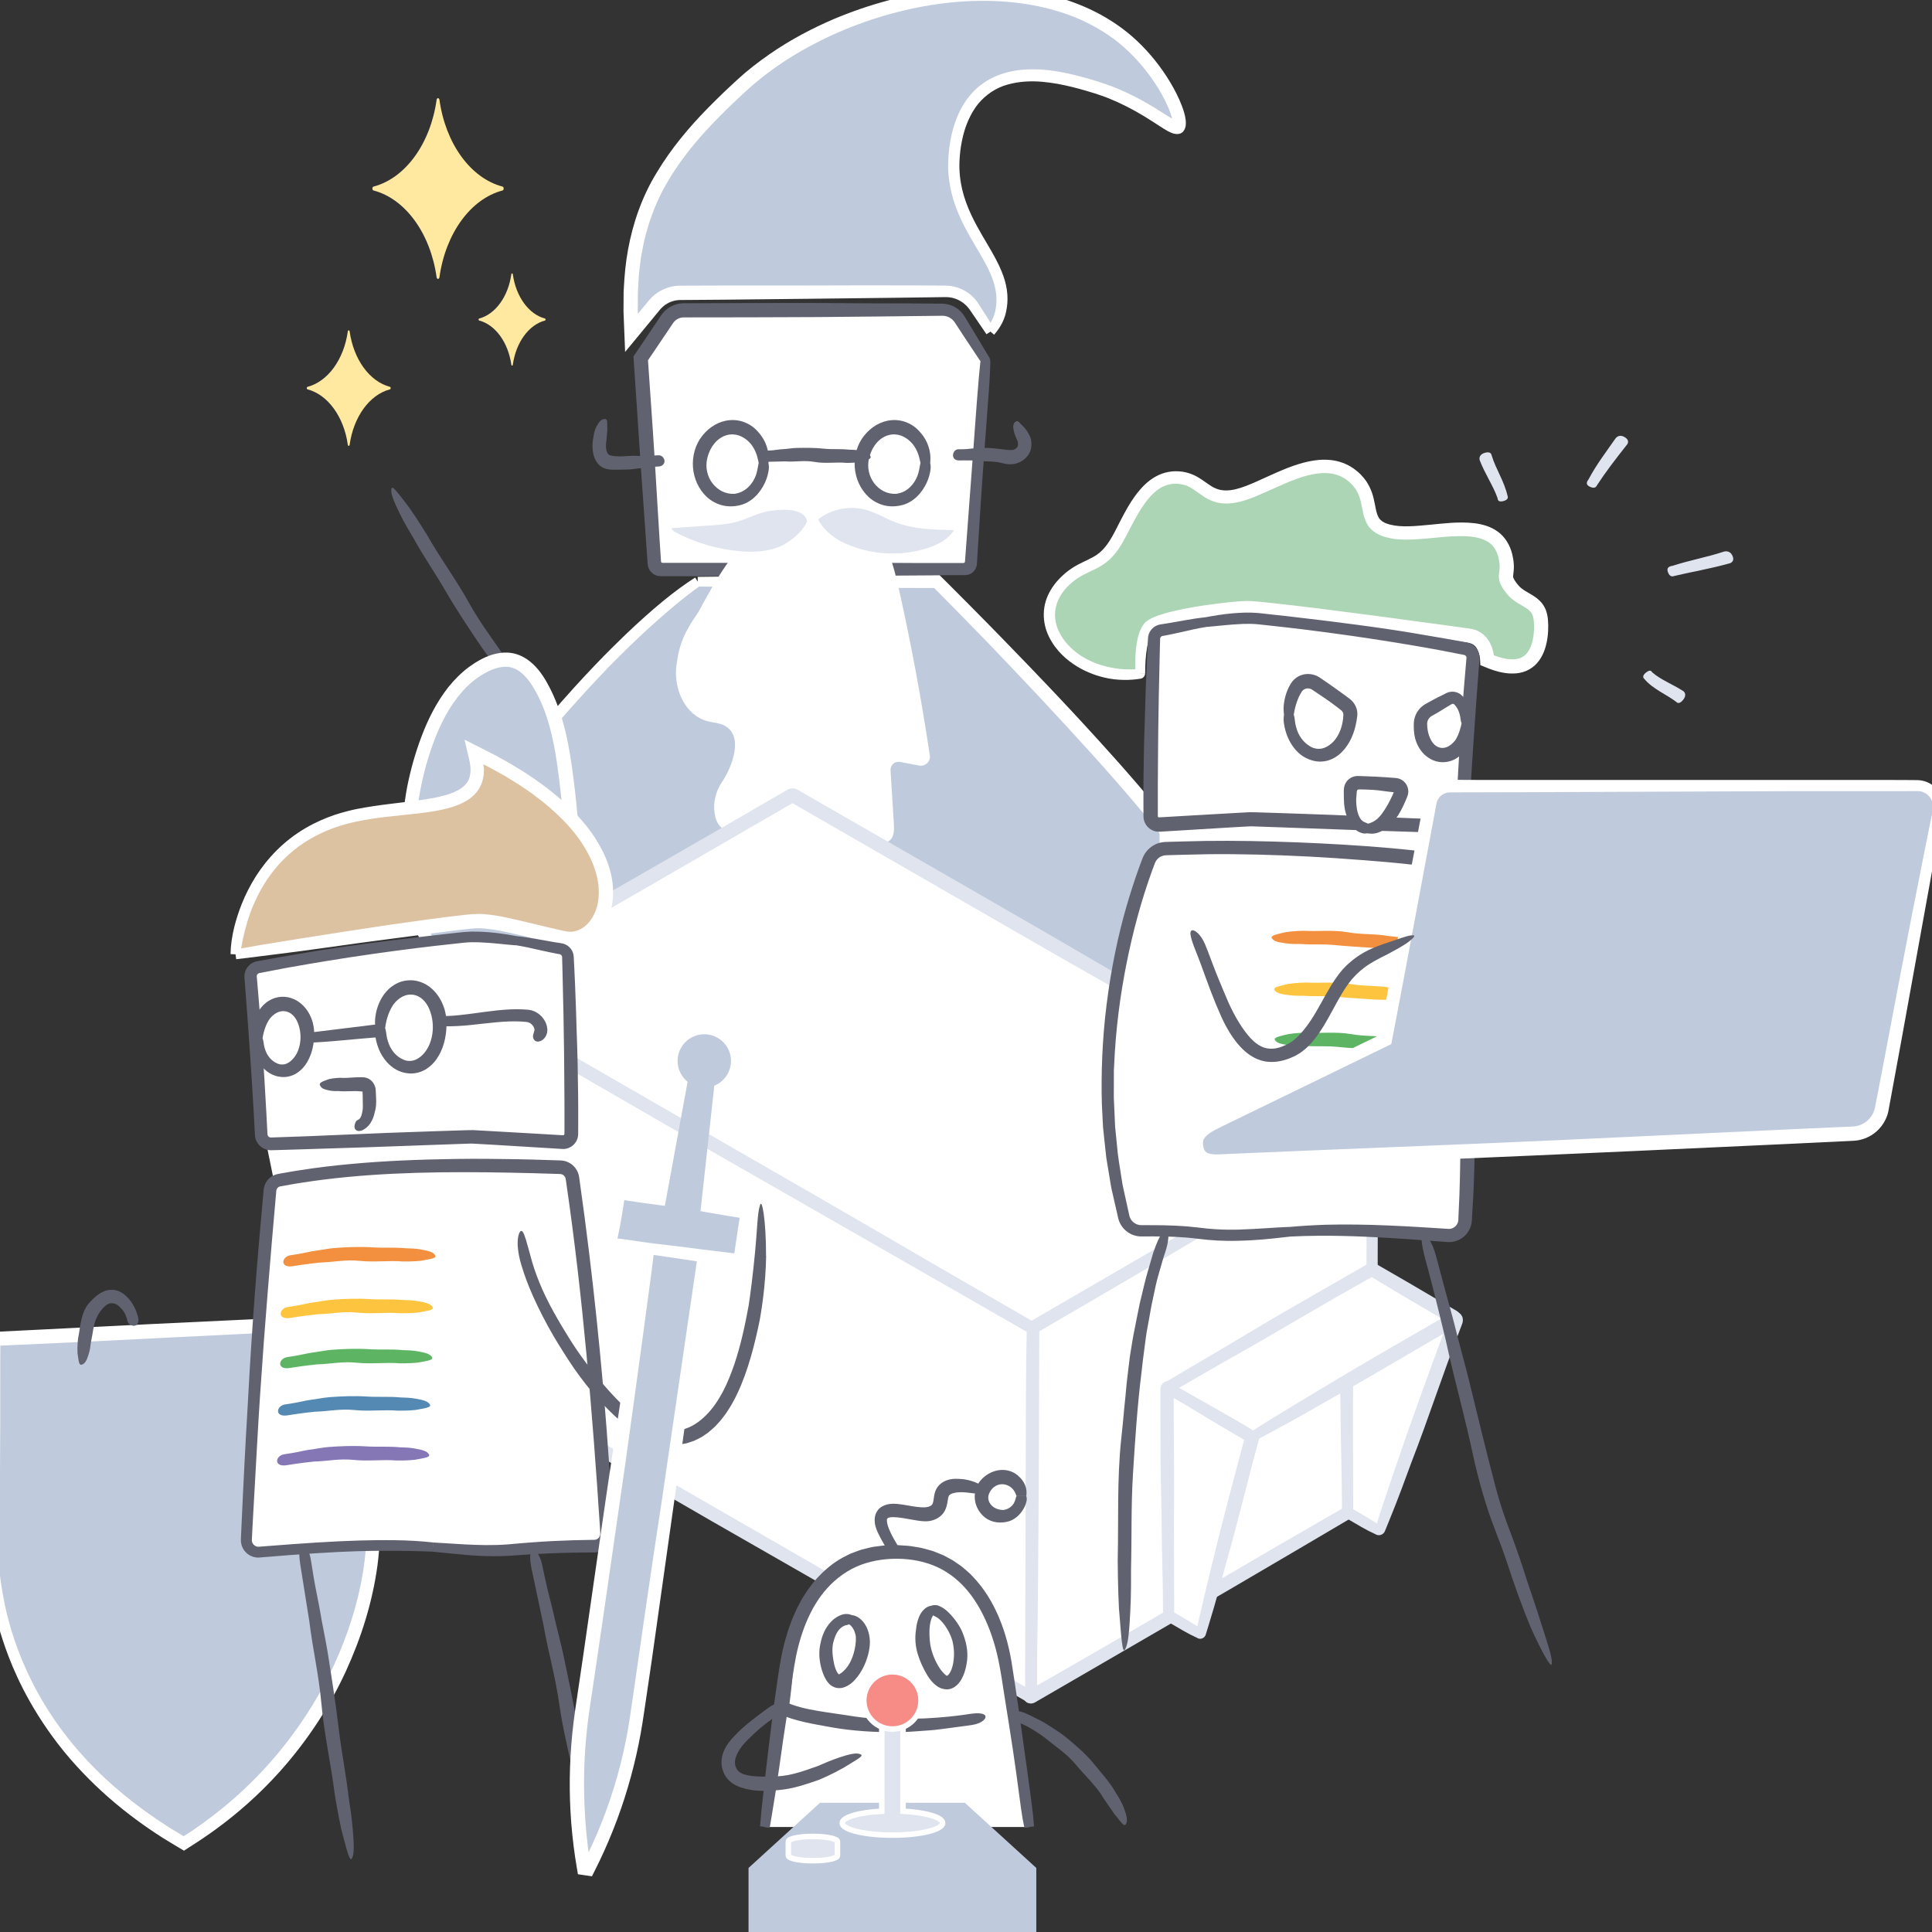
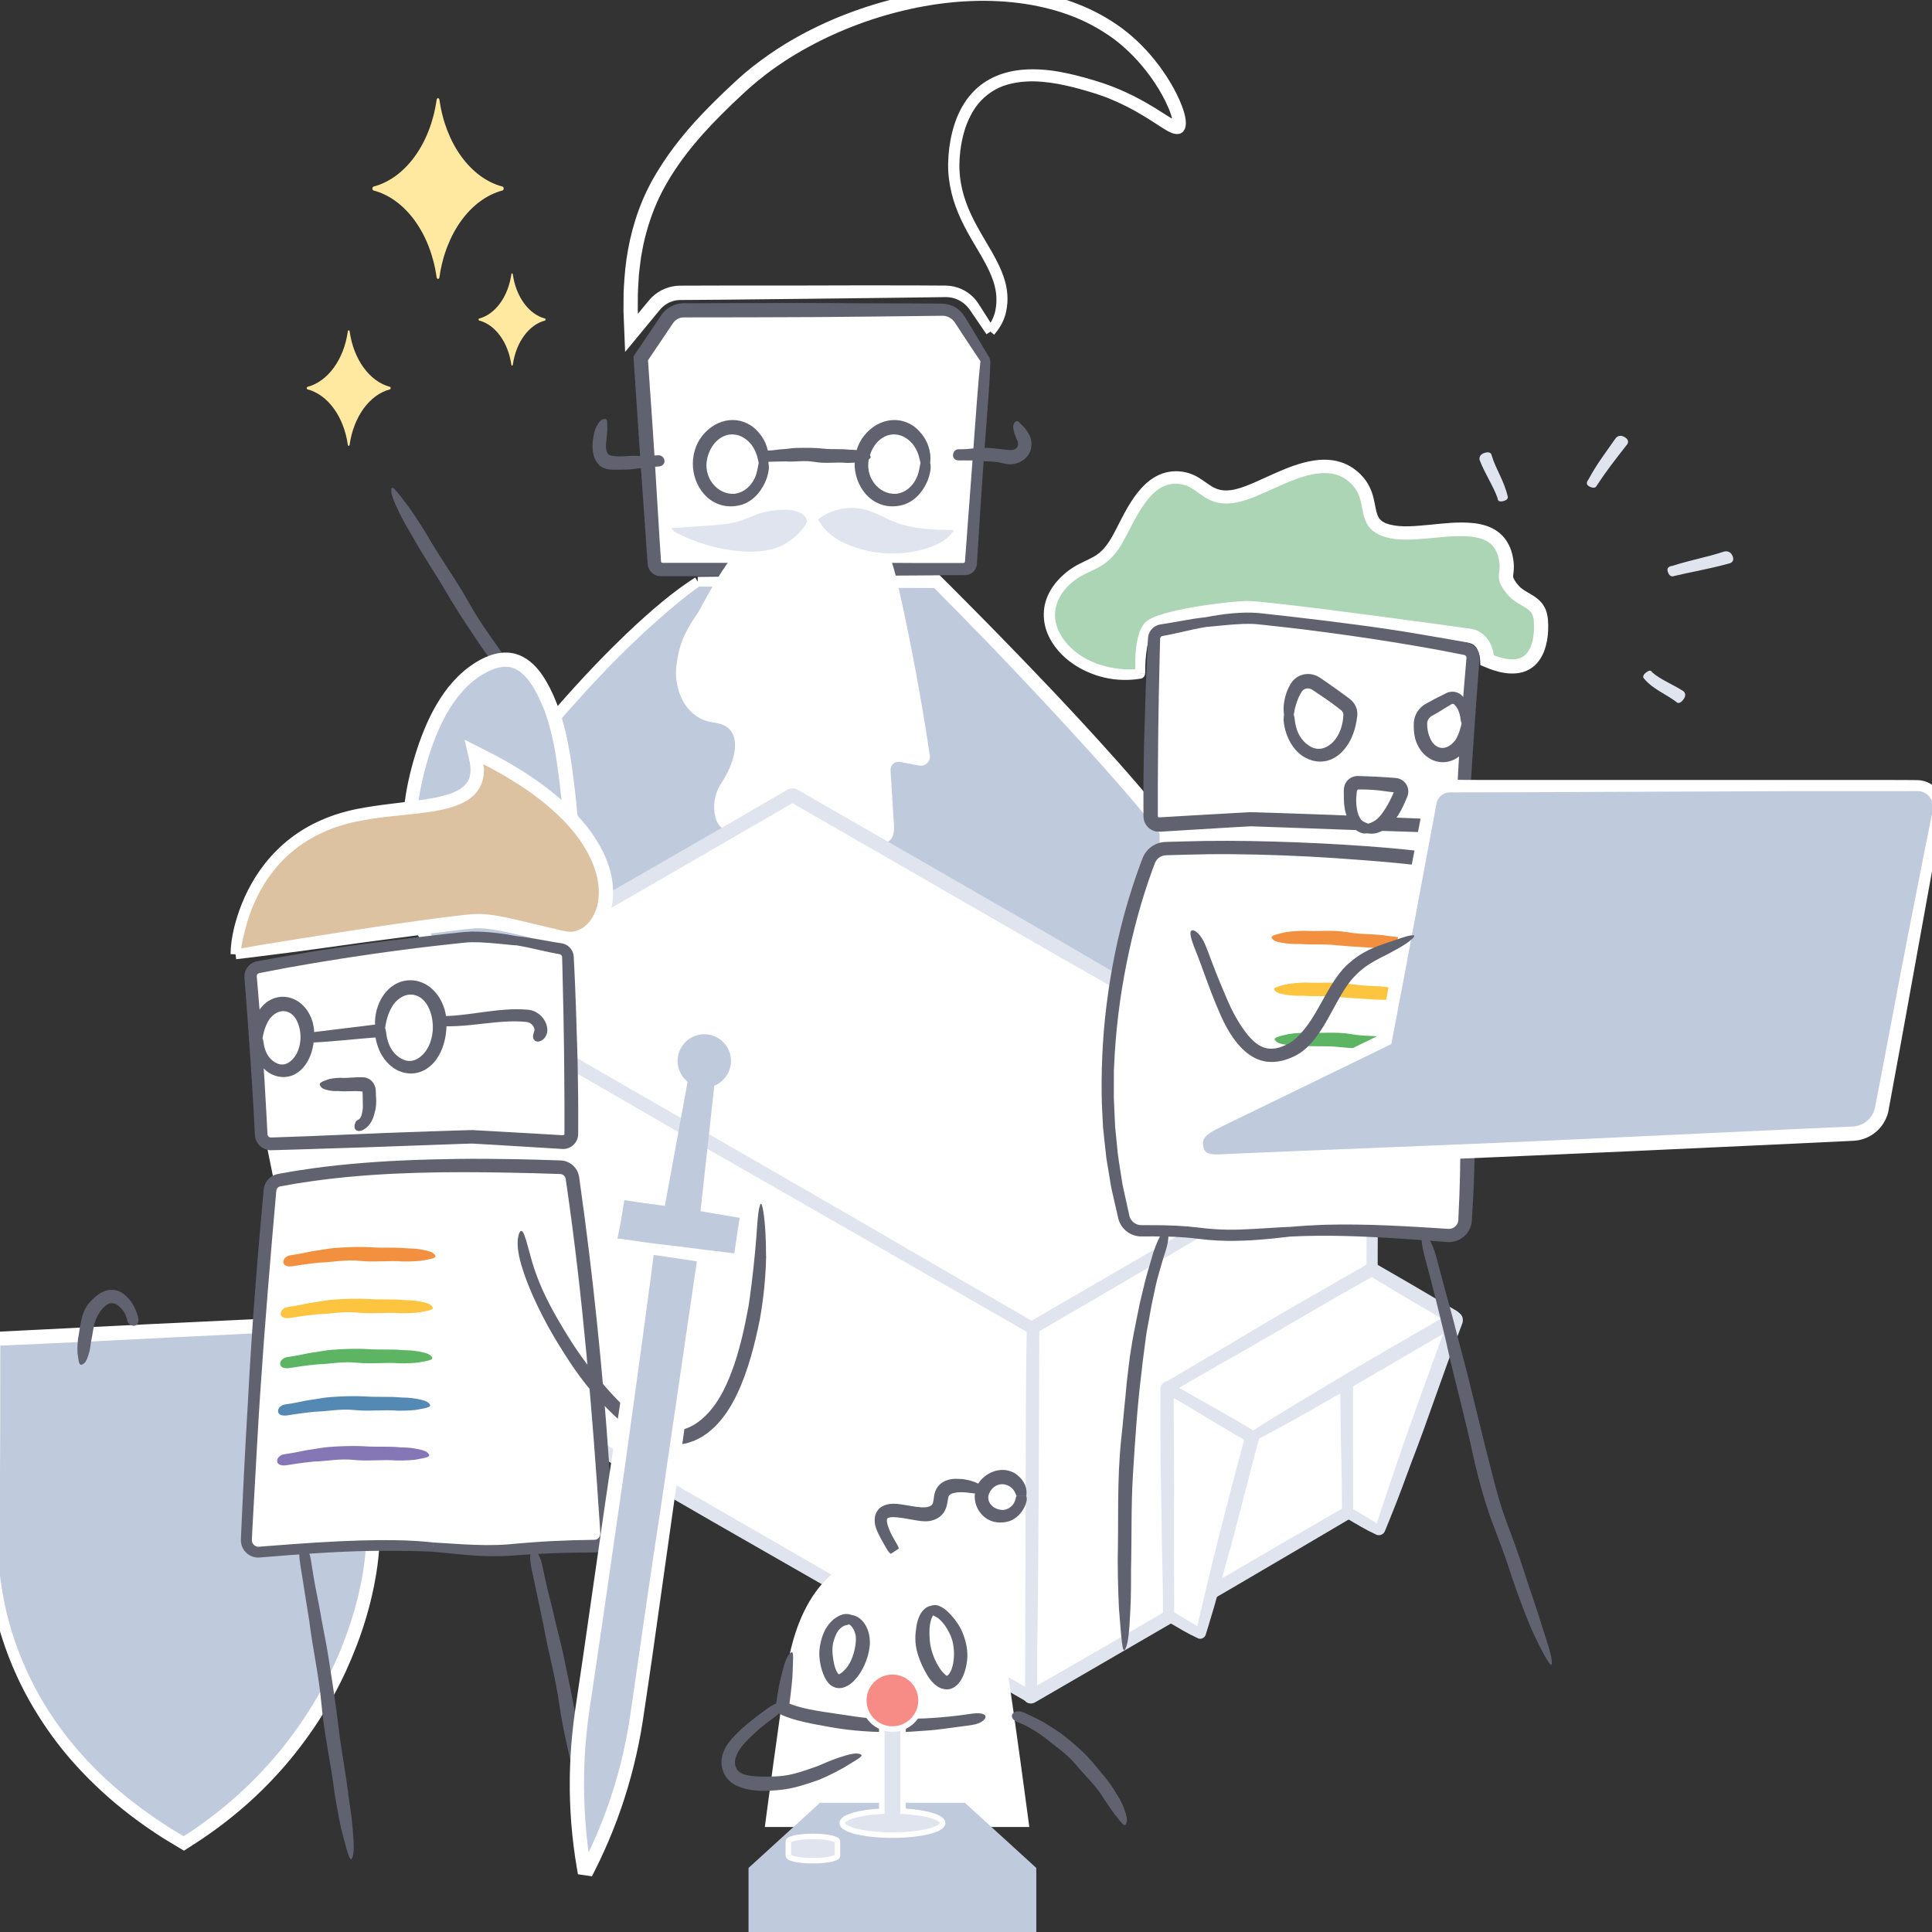
<svg xmlns="http://www.w3.org/2000/svg" xmlns:xlink="http://www.w3.org/1999/xlink" id="Layer_1" viewBox="0 0 700 700">
  <rect x="0" y="0" width="700" height="700" fill="#333333" stroke="none" />
  <defs>
    <style>.cls-1{fill:#fff;}.cls-2,.cls-3{fill:#dfe4ee;}.cls-2,.cls-4{stroke:#fff;stroke-miterlimit:10;stroke-width:2px;}.cls-5{fill:#ddc2a2;}.cls-6{isolation:isolate;}.cls-7{fill:#61626f;}.cls-8{fill:#bfcadc;}.cls-9{fill:#5db564;}.cls-10{fill:#fdc53f;}.cls-11{fill:#f2903f;}.cls-12{fill:#8577b5;}.cls-13{fill:#abd5b4;}.cls-14{fill:#ffe8a0;}.cls-15{fill:#5489b3;}.cls-4{fill:#f78b86;}</style>
    <symbol id="_3d" viewBox="0 0 166.3 245.6">
      <g>
        <g>
          <path class="cls-1" d="M20.47,10.74c6.07-1.96,12.39-4.16,18.56-4.89,26.6-2.26,53.29-3.36,79.98-3.28,1.71,0,3.13,1.3,3.29,3,1.92,19.75,4.35,40.14,7.08,59.8,.25,1.78-.96,3.43-2.74,3.73-23.89,4.04-52.1,8.17-75.59,12.19-11.26,2.65-22.43,5.5-33.61,8.4-1.85,.48-3.73-.69-4.1-2.57C9.14,65.31,5.44,42.43,2.23,20.49c-.23-1.56,.69-3.06,2.17-3.6,5.47-1.97,10.42-4.34,16.07-6.16" />
          <path class="cls-7" d="M19.93,9.04c-2.57,.76-5.14,1.69-7.79,2.69-1.82,.69-3.7,1.4-5.6,2.12-.94,.34-1.89,.68-2.84,1.02-1.56,.52-2.92,1.85-3.43,3.48C0,19.15-.06,20.07,.06,20.86l.21,1.52c.14,1.01,.28,2.02,.41,3.01,.28,1.99,.56,3.95,.83,5.83,1.1,7.55,2.13,14,2.69,17.44,1.23,8.19,2.54,16.04,3.92,23.71,.68,3.84,1.4,7.63,2.12,11.4l.55,2.82,.14,.7,.03,.18,.05,.24c.05,.2,.09,.4,.17,.59,.26,.78,.71,1.51,1.28,2.11,1.14,1.2,2.79,1.86,4.44,1.77,.4-.02,.83-.1,1.19-.19l.69-.18,1.38-.35c7.36-1.86,14.71-3.73,22.23-5.63,1.88-.47,3.77-.94,5.67-1.41,.95-.24,1.91-.47,2.86-.71,.95-.26,1.95-.34,2.93-.52,3.94-.6,7.95-1.22,12.03-1.84,16.35-2.45,33.1-5.06,49.63-7.68,2.07-.33,4.13-.66,6.19-.98l3.08-.49,1.54-.25,.77-.12c.41-.07,.91-.2,1.34-.38,1.78-.72,3.16-2.31,3.61-4.18,.11-.46,.18-.94,.18-1.42,0-.24-.01-.47-.03-.71l-.03-.27-.03-.19-.21-1.53c-.27-2.04-.55-4.07-.82-6.1-1.07-8.1-2.07-16.08-2.98-23.84-.91-7.77-2.05-17.25-3.07-26.76l-.1-.89-.02-.22-.05-.36c-.03-.26-.11-.52-.17-.78-.31-1.03-.9-1.96-1.69-2.67-.79-.71-1.76-1.21-2.8-1.42-.26-.05-.52-.09-.78-.1l-.39-.02h-.22s-.89,.01-.89,.01c-2.37,.03-4.72,.05-7.01,.08-4.58,.08-8.94,.16-12.87,.22-4.36,.08-12.21,.37-20.93,.85-8.71,.46-18.29,1.11-26.12,1.68-4.35,.31-8.26,.63-11.77,.92-3.68,.39-6.71,1.18-9.29,1.87-3.86,1.07-7.15,2.32-9.98,3.41l1.08,3.35c3.56-.95,7.85-2.41,13.27-3.68,.82-.19,1.75-.38,2.8-.57,1.07-.18,2.16-.34,3.6-.44,2.81-.22,6.26-.49,10.58-.82,8.66-.64,21.67-1.38,33.17-1.77,11.5-.41,21.49-.5,24.09-.53,2.5,0,4.95,.02,7.37,.02,.61,0,1.21,0,1.81,.01h.9s.41,0,.41,0c.06,0,.11,0,.17,.02,.44,.07,.83,.41,.97,.82,.47,4.53,.93,8.94,1.38,13.27,.97,8.99,2.01,17.65,3.11,26.29,.56,4.32,1.13,8.64,1.7,13,.29,2.18,.59,4.37,.89,6.57l.11,.83,.03,.2v.08c.02,.06,0,.11,0,.16-.02,.21-.08,.43-.2,.61-.12,.18-.28,.34-.47,.44-.22,.12-.26,.12-.97,.23-8.93,1.4-18.19,2.8-28.12,4.21-9.93,1.41-21.69,3.2-33.81,5.08-3.03,.47-6.08,.95-9.13,1.43-1.52,.25-3.05,.45-4.56,.75-1.5,.37-3,.74-4.48,1.11-5.96,1.48-11.82,2.94-17.4,4.33-2.79,.7-5.51,1.38-8.13,2.04-.66,.16-1.31,.33-1.95,.49l-.96,.24-.47,.12s-.06,.02-.08,.01c-.19,.03-.43-.08-.51-.25-.02-.04-.05-.08-.05-.13,0-.03,0,0-.02-.07l-.04-.22-.09-.44c-.11-.59-.23-1.18-.34-1.75-.22-1.15-.44-2.27-.64-3.36-.41-2.17-.79-4.2-1.14-6.07-1.36-7.48-2.24-12.33-2.38-13.08-.27-1.48-1.75-9.61-3.5-19.97-.86-5.18-1.81-10.91-2.76-16.63-.23-1.43-.46-2.86-.69-4.28l-.09-.53c-.01-.1-.02-.13-.02-.2,0-.12,.01-.24,.05-.36,.07-.23,.22-.45,.43-.6,.05-.04,.11-.07,.16-.1l.09-.04,.23-.09,1-.39c.66-.26,1.31-.53,1.95-.79,1.27-.54,2.51-1.06,3.72-1.57,3.13-1.38,6.1-2.66,8.99-3.68l-1.08-3.35Z" />
        </g>
        <g>
          <path class="cls-1" d="M94.72,232.03c20.95-5.54,43.7-8.15,65.39-10.37,2.81-.29,4.72-2.97,4.08-5.72-10.08-43.01-21.24-86.92-33.39-129.35-.57-1.99-2.39-3.39-4.46-3.39-31.89-.04-64.97,6.37-96.02,13.26-3,.66-6.88,1.52-10.35,2.36-2.18,.52-3.69,2.53-3.58,4.77,2.19,44.48,6.46,91.3,12.33,135.48,.35,2.64,2.84,4.46,5.46,3.98,10.15-1.87,20.39-3.32,30.66-4.35,10.73-1.08,19.48-3.91,29.88-6.66" />
          <path class="cls-7" d="M94.26,230.31c-3.6,.91-7.29,1.85-11.16,2.83-5.37,1.33-11.01,2.56-16.67,3.18-1.44,.14-2.88,.29-4.31,.43-1.45,.15-2.89,.31-4.32,.46-2.85,.32-5.65,.67-8.35,1.04-5.39,.74-10.38,1.55-14.63,2.31-.49,.09-1.18,.21-1.31,.22-.25,.01-.5-.01-.73-.07-.47-.12-.87-.39-1.16-.71-.28-.33-.47-.69-.54-1.06-.03-.11-.09-.56-.13-.88-.04-.34-.09-.66-.13-.97-2.87-23.28-5.27-44.75-7.3-66.26-2.02-21.51-3.66-43.07-4.65-66.5l-.02-.55v-.27s-.01-.15-.01-.15c0-.18,.03-.35,.07-.52,.09-.34,.25-.65,.49-.91,.23-.26,.52-.47,.84-.59,.15-.08,1.12-.27,1.78-.42,2.87-.63,5.75-1.27,8.64-1.91,5.79-1.25,11.61-2.47,17.45-3.65,11.67-2.34,23.41-4.46,35.12-6.09,11.71-1.62,23.39-2.77,34.9-3.12,1.44-.06,2.87-.1,4.3-.1,1.36-.01,2.71-.02,4.06-.04,.56,.04,1.1,.37,1.4,.86,.08,.12,.14,.25,.19,.39l.04,.11,.07,.26,.15,.52,.58,2.06c1.54,5.48,3.06,10.91,4.57,16.26,2.97,10.71,6.59,23.8,10.11,36.93,3.51,13.13,6.92,26.28,9.58,37.08,1.49,6,4.16,16.79,7.14,28.78,.37,1.5,.73,3.02,1.11,4.55,.19,.77,.37,1.53,.56,2.3l.07,.29,.03,.18c.03,.1,.04,.21,.04,.31,.02,.21,0,.42-.04,.63-.16,.83-.79,1.58-1.6,1.86-.22,.08-.38,.11-.67,.15l-1.19,.13c-.79,.09-1.58,.17-2.37,.26-6.31,.69-12.46,1.4-18,2.09-12.31,1.53-22.13,3.16-29.45,4.65-5.49,1.1-10.35,2.36-14.53,3.64l.9,3.4c5.04-1.17,11.27-2.51,19.25-3.99,4.83-.88,12.1-2.15,24.33-3.67,3.06-.38,6.5-.79,10.21-1.2,3.76-.41,7.77-.84,11.92-1.29,1.44-.26,2.8-1.04,3.78-2.15,.97-1.12,1.59-2.57,1.64-4.08,.03-.38,0-.75-.04-1.12-.06-.36-.13-.78-.19-.98l-.36-1.54-.73-3.09c-.98-4.12-1.96-8.24-2.91-12.23-3.82-15.94-7.28-29.74-8.19-33.34-6.77-27.64-13.27-51.53-20.08-75.32l-.64-2.23-.32-1.12-.08-.28-.12-.38c-.09-.26-.2-.52-.32-.77-.97-2-2.99-3.44-5.22-3.68-.27-.04-.58-.04-.81-.05h-.59s-1.17,.02-1.17,.02l-2.35,.03c-1.57,0-3.13,.06-4.71,.12-6.28,.2-12.61,.63-19.04,1.25-12.85,1.21-26.07,3.17-40.13,5.63-7.03,1.23-14.68,2.73-22.7,4.41-4,.84-8.11,1.73-12.28,2.67-1.04,.23-2.09,.46-3.14,.7l-.79,.18c-.33,.08-.79,.21-1.17,.37-.78,.32-1.51,.78-2.14,1.35-1.26,1.14-2.12,2.72-2.35,4.43-.06,.42-.08,.85-.07,1.28l.04,.85,.08,1.63c.81,17.41,2.01,35.31,3.37,51.54,2.67,32.47,5.96,58.26,6.21,60.39,.14,1.06,.58,4.52,1.23,9.56,.34,2.52,.74,5.43,1.17,8.65,.11,.8,.22,1.62,.34,2.46l.09,.63c.04,.25,.1,.63,.19,.93,.17,.64,.43,1.27,.78,1.85,.7,1.16,1.73,2.13,2.98,2.75,1.24,.62,2.71,.88,4.12,.67,1.87-.34,3.78-.69,5.73-1.04,1.91-.32,3.86-.66,5.84-.99,3.95-.64,8.01-1.23,12.08-1.76,2.03-.27,4.07-.51,6.09-.74,2.02-.22,4.14-.48,6.15-.83,4.05-.67,7.93-1.59,11.55-2.56,4.73-1.3,9.2-2.68,13.46-3.9l-.9-3.41Z" />
        </g>
      </g>
    </symbol>
    <symbol id="building" viewBox="0 0 369.48 331.61">
      <g>
        <g>
          <path class="cls-1" d="M336.69,123.7l-.38,133.52-123.29,71.65c-.07,.04-.17-.01-.17-.1l.38-133.59,123.23-71.61c.1-.06,.23,.01,.23,.13Z" />
          <path class="cls-3" d="M338.48,123.7c.02-.75-.5-1.54-1.19-1.8-.35-.15-.75-.19-1.14-.11-.19,.04-.37,.11-.54,.19l-.09,.05-.32,.18-.63,.35-1.27,.71c-.85,.48-1.71,.96-2.58,1.44-1.73,.97-3.5,1.96-5.3,2.98-20.13,11.27-44.51,25.44-53.37,30.59-10.6,6.05-20.75,11.92-30.68,17.69-10.32,6.02-20.42,11.92-30.53,17.82,0,11.63-.02,23.27-.03,35.16-.03,11.42-.09,23.09-.22,35.23-.1,11.19-.2,22.52-.3,33.78-.04,5.63-.08,11.24-.11,16.81-.02,2.79-.03,5.56-.05,8.32v3.15s-.02,2.04-.02,2.04c-.03,.71,.09,1.29,.3,1.69,.2,.42,.44,.7,.67,.91,.12,.11,.23,.2,.34,.28,.23,.15,.33,.17,.46,.23,.54,.18,1.36,.43,2.55-.19,24.56-14.25,48.08-27.9,70.27-40.77,7.68-4.5,16.67-9.78,25.86-15.17,9.59-5.65,19.39-11.43,28.22-16.63,0-7.63,0-13.89,0-19.58,.04-12.82-.24-46.14-.17-69.21,.04-12.82,.07-23.07,.09-30.76,.02-5.76-.08-10.91-.24-15.41h-3.52c-.17,5.39-.29,12.06-.31,20.52-.01,5.13-.04,12.81-.07,25.63-.07,25.63-.22,76.9-.24,84.58,0,.57-.02,1.14-.02,1.62-10.73,6.2-20.86,12.05-30.66,17.71-10.1,5.89-19.86,11.58-29.58,17.25-9.72,5.66-19.39,11.29-29.3,17.06-4.96,2.87-9.99,5.77-15.1,8.73-2.56,1.47-5.15,2.96-7.76,4.46-1.31,.75-2.62,1.5-3.95,2.26-.65,.37-1.31,.75-1.96,1.12l-.47,.25c-.13,.07-.27,.14-.41,.22-.1,.08-.07-.1-.07-.16v-.25c.02-.16,.03-.33,.03-.49v-.12s.01-.49,.01-.49c0-.38,.01-.77,.02-1.16,.04-3.1,.09-6.3,.14-9.55,.28-18.02,.46-40.17,.58-61.46,.07-20.68,.14-40.52,.18-54.65,25.45-14.87,39.34-22.98,40.78-23.82,3.83-2.26,42.01-24.77,68.41-40.54,2.15-1.31,4.26-2.59,6.33-3.84,1.03-.63,2.06-1.25,3.07-1.86,.51-.31,1.01-.61,1.51-.92l.75-.45,.37-.23,.09-.06-.79-1.37h0s0,0,0,0c-.01,.01,.02,0,0,0h1.95Z" />
        </g>
        <g>
          <path class="cls-1" d="M213.24,195.18l-.38,133.59c0,.08-.09,.14-.17,.1L3.13,207.87c-.24-.14-.39-.4-.39-.68l.38-133c0-.15,.16-.24,.28-.16l209.83,121.15Z" />
          <path class="cls-3" d="M214.13,193.63c-4.5-2.67-9.12-5.41-13.98-8.28-27-16.02-60.24-35.2-72.32-42.18-22.02-12.88-42.77-24.85-63.33-36.67-10.29-5.91-20.52-11.79-30.85-17.72-5.16-2.97-10.35-5.95-15.58-8.96-2.61-1.5-5.23-3.02-7.87-4.53l-2.19-1.26-1.81-1.04c-.6-.32-1.22-.76-1.79-.98-.57-.2-1.04-.21-1.43-.19-.2,.01-.37,.04-.53,.08-.09,.02-.14,.03-.24,.06-.1,.04-.25,.13-.32,.19-.4,.43-1.02,1.06-1.09,2.45-.08,13.99-.16,29.33-.25,45.25-.11,14.79-.22,29.76-.32,44.64-.04,7.44-.09,14.86-.13,22.22-.02,3.68-.04,7.35-.06,11,0,1.83-.02,3.65-.03,5.46v2.72s-.02,1.21-.02,1.21c0,.45,.07,.88,.19,1.26,.13,.39,.35,.78,.61,1.09,.25,.31,.58,.59,.96,.82,33.43,19.33,65.54,37.89,95.79,55.38,27.24,15.6,66.59,38.14,93.83,53.75,2.07,1.19,4.59,2.64,8.12,4.67,1.77,1.01,3.79,2.17,6.13,3.52,1.69,.97,3.49,2.01,5.43,3.12,.63,.39,1.19,.46,1.65,.47,.46,0,.83-.08,1.13-.17,.28-.12,.33-.23,.47-.37,.12-.13,.25-.3,.38-.48,.25-.38,.5-.92,.53-1.72-.02-8.21-.06-20.33-.1-33.43,0-12.33,0-25.58,0-36.98,.05-17.44,.09-31.4,.12-41.86,.02-7.84-.07-14.85-.23-20.97h-3.52c-.18,7.34-.3,16.41-.33,27.93-.02,6.98-.05,17.44-.1,34.88l-.19,66.79v.43s0,.21,0,.21c0,.03,0,.09-.05,.07l-.09-.05-.74-.43-4.2-2.43-10.1-5.83-20.21-11.67c-31.23-18.22-58.88-34.12-86.25-49.87-13.68-7.88-27.28-15.73-41.24-23.77-13.8-8.03-27.95-16.26-42.87-24.94-.08-.05-.18-.09-.19-.2v-.31c.02-.88,.03-1.77,.04-2.68,.02-1.81,.04-3.66,.06-5.55,.04-3.78,.09-7.69,.13-11.65,.14-15.58,.3-33.44,.46-52.17,.09-18,.19-36.86,.28-55.24,48.29,27.81,92.17,53.08,95.18,54.81,5.26,2.99,57.68,32.82,94.06,53.52,5.98,3.34,11.74,6.56,17.23,9.63l1.76-3.05Z" />
        </g>
        <g>
          <path class="cls-1" d="M336.47,123.56l-123.23,71.61L3.4,74.03c-.13-.07-.13-.26,0-.33L125.94,2.49c.39-.23,.88-.23,1.28,0l209.25,120.81c.1,.06,.1,.21,0,.26Z" />
          <path class="cls-3" d="M337.37,125.11c.45-.25,.82-.74,.92-1.26,.12-.51,.02-1.07-.29-1.52-.15-.22-.36-.42-.58-.55l-.1-.06-.11-.06-.43-.26-.87-.52c-.58-.34-1.16-.69-1.75-1.04-1.17-.69-2.35-1.39-3.54-2.1-2.38-1.41-4.81-2.84-7.29-4.31-27.65-16.39-61.67-36.03-74.04-43.18-21.47-12.55-41.76-24.27-61.85-35.82-10.04-5.77-20.03-11.51-30.09-17.29-5.03-2.89-10.08-5.79-15.16-8.71-2.54-1.46-5.09-2.93-7.65-4.4-1.28-.74-2.56-1.48-3.84-2.21l-2.24-1.29c-1.14-.69-2.6-.7-3.74,0-7.03,4.08-14.35,8.32-21.9,12.71-7.46,4.3-15.14,8.72-22.98,13.24-13.36,7.69-26.87,15.46-40.31,23.19-6.71,3.88-13.41,7.74-20.05,11.58-3.32,1.92-6.63,3.83-9.92,5.74-2.07,1.2-4.14,2.4-6.2,3.59-.78,.47-1.74,.92-2.12,1.48-.43,.54-.56,1.03-.62,1.43-.04,.1-.04,.65,0,.76,.04,.21,.08,.42,.17,.66,.18,.47,.52,1.06,1.3,1.54,34.26,19.81,67.12,38.8,98.1,56.71,27.89,15.98,68.17,39.06,96.06,55.04,3.15,1.81,7.25,4.17,17,9.77,7.47-4.39,19.14-11.26,31.87-18.75,12.26-7.18,25.54-14.95,36.79-21.53,15.44-8.97,27.79-16.15,37.05-21.53,6.94-4.04,13.09-7.74,18.41-11.03l-1.77-3.04c-6.59,3.65-14.66,8.23-24.86,14.15-6.18,3.59-15.44,8.97-30.88,17.94l-66.63,38.72-33.33-19.25c-31.73-18.51-59.86-34.69-87.67-50.69-13.9-8.01-27.72-15.98-41.89-24.15-7.08-4.1-14.24-8.25-21.54-12.48-6.8-3.97-13.73-8.01-20.83-12.16l-.26-.16-.13-.08c-.07-.02-.04-.1,.02-.11,.19-.1,.38-.21,.58-.31l.35-.19c.44-.25,.87-.5,1.31-.75,.88-.5,1.77-1.01,2.66-1.52,3.59-2.05,7.3-4.16,11.07-6.31,14.74-8.39,31.72-18.14,49.45-28.36,17.59-10.18,35.94-20.8,53.56-30.99,49.11,28.28,92.29,53.15,95.37,54.92,5.38,3.06,59.05,33.61,96.29,54.81,3.06,1.71,6.07,3.39,9.01,5.04,1.47,.82,2.93,1.64,4.36,2.44,.72,.4,1.43,.8,2.15,1.2l1.06,.6,.53,.3,.13,.07,.07,.04,.03,.02h.02s.79-1.36,.79-1.36c0-.02,0,.01,0-.01l.98,1.69Z" />
        </g>
        <g class="cls-6">
          <g>
            <path class="cls-1" d="M338.73,268.74l-10.99-6.39-.21-72.45,38.89,2.16c.45,.02,.74,.47,.59,.89l-27.47,75.49c-.12,.33-.5,.47-.8,.29Z" />
            <path class="cls-3" d="M337.83,270.29c.64,.39,1.51,.44,2.19,.11,.35-.16,.66-.41,.9-.72,.12-.16,.22-.33,.29-.5l.08-.2c.14-.34,.28-.68,.42-1.02,.28-.69,.57-1.39,.86-2.11,3.3-7.98,6.9-17.88,8.21-21.48,3.29-8.49,6.09-16.39,8.89-24.3,1.41-3.95,2.82-7.89,4.27-11.93,.74-2.01,1.49-4.04,2.25-6.1,.86-2.26,1.73-4.56,2.61-6.9,.24-.69,.61-1.43,.65-2.07,.04-.32,.02-.61-.01-.87-.03-.27-.08-.47-.19-.75-.11-.27-.29-.56-.49-.79-.21-.24-.38-.37-.59-.51-.42-.28-1.01-.55-1.75-.61-6.73-.44-13.53-.89-20.24-1.34-7.3-.43-14.51-.85-21.45-1.26,.01,5.51,.03,10.47,.04,15.3,.02,8.62,.43,21.08,.45,29.7,.01,4.79,.42,17.25,.44,25.87l.02,5.73,7.04,4.09c1.86,1.08,3.58,1.95,5.12,2.64l1.77-3.04c-1.67-1.15-3.77-2.49-6.51-4.08l-3.37-1.96v-3.41c-.04-9.58-.09-28.75-.1-31.62,.09-6.66,.09-12.8,.05-18.74-.04-5.22-.08-10.25-.12-15.4,3.08,.19,6.21,.38,9.46,.58,3.98,.27,8.1,.59,12.44,.98,1.9,.16,3.92,.33,6.13,.51,1.1,.08,2.26,.17,3.46,.26,.6,.04,1.22,.09,1.85,.13l.48,.03s.03,0,.05,0l.05,.02s.06,.01,.07,.04c0,.04-.03,.07-.04,.09l-.02,.03h-.01s-.15,.41-.15,.41c-.24,.63-.48,1.27-.72,1.91-.95,2.56-1.91,5.14-2.85,7.7-1.86,5.12-3.69,10.12-5.3,14.56-3.17,8.88-5.52,15.48-5.75,16.12-.54,1.57-5.95,17.23-9.53,28.17-.28,.9-.55,1.78-.82,2.65-.13,.43-.27,.86-.4,1.28l-.1,.32,1.15,.42h0s0,0,0,0c0-.03,0,.03,0-.02l-1.19,2.05Z" />
          </g>
          <g>
            <path class="cls-1" d="M274.12,306.3l-11.21-6.52-.23-82.02c0-.23,.24-.37,.44-.26l30.35,17.25-18.89,71.36c-.05,.2-.28,.29-.46,.19Z" />
            <path class="cls-3" d="M273.22,307.85c.5,.31,1.18,.38,1.74,.18,.57-.19,1.06-.64,1.29-1.22l.23-.72c.11-.35,.22-.69,.32-1.05,.22-.7,.44-1.42,.66-2.16,2.54-8.17,5.22-18.28,6.19-21.95,2.29-7.98,4.21-15.43,6.12-22.86,.96-3.71,1.91-7.42,2.88-11.19,.5-1.88,1-3.78,1.51-5.7,.68-2.5,1.36-5.03,2.06-7.6-.99-.58-2.06-1.2-3.18-1.84-.64-.38-1.31-.77-1.98-1.17-4.8-2.86-9.71-5.74-14.58-8.57-2.44-1.41-4.87-2.82-7.27-4.21-.88-.5-1.75-1-2.62-1.5l-1.79-1.02c-.6-.37-1.17-.55-1.64-.57-.48-.04-.84,.04-1.15,.13-.16,.06-.26,.08-.5,.2-.24,.13-.43,.26-.52,.35-.43,.39-1.06,1.03-1.11,2.38,.02,8.08,.03,15.57,.04,22.76,.02,8.55,.43,20.9,.45,29.45,.01,4.75,.42,17.1,.44,25.65l.02,5.33,7.3,4.24c1.85,1.07,3.55,1.94,5.08,2.62l1.77-3.04c-1.65-1.14-3.74-2.47-6.45-4.04l-3.65-2.12v-3c-.04-9.5-.09-28.5-.1-31.35,.12-8.2,.08-15.59,.02-22.78-.03-3.6-.06-7.14-.08-10.71,0-1.79-.01-3.58-.02-5.39,0-.9,0-1.81,0-2.72v-.81s.01-.38,.01-.38l.02-.48c-.02-.07,.03-.19,.13-.13l.22,.14,.43,.27,.2,.13,.1,.07,.38,.23c2.21,1.33,4.47,2.7,6.81,4.11,2.69,1.65,5.69,3.45,8.9,5.35,1.61,.95,3.27,1.92,4.97,2.92,.85,.5,1.72,1,2.59,1.51l.66,.38c.16,.09,.11,.06,.12,.07h0s.02,.03,.02,.03l-.02,.03s0-.02-.01,.03l-.12,.42-.23,.85c-.31,1.13-.61,2.26-.91,3.38-.6,2.25-1.2,4.48-1.77,6.65-1.14,4.34-2.22,8.45-3.16,12.03-1.84,7.17-3.14,12.22-3.28,12.79-.39,1.6-4.33,17.55-6.89,28.67-.19,.91-.38,1.81-.57,2.69-.09,.44-.18,.87-.28,1.3l-.14,.64v.04s-.01,.02-.01,.02h0s1.39,.38,1.39,.38h.01s0,0,0,0c0,0,0,.02,0,0l-1.06,1.83Z" />
          </g>
          <g>
            <path class="cls-1" d="M293.47,234.75l-30.35-17.24c-.2-.11-.2-.4,0-.51l73.4-42.38,29.78,16.92c.45,.25,.45,.9,0,1.15l-72.84,42.05Z" />
            <path class="cls-3" d="M294.36,236.3c1.48-.78,2.99-1.59,4.58-2.43,8.86-4.69,19.46-10.81,23.32-13.04,8.54-4.73,16.35-9.3,24.13-13.86,3.89-2.28,7.78-4.55,11.73-6.87,1.98-1.15,3.98-2.3,6.01-3.47,.9-.52,1.81-1.04,2.71-1.56,1.02-.51,1.54-1.23,1.83-1.78,.13-.26,.27-.53,.3-1,.04-.44-.06-.9-.18-1.14-.24-.53-.62-1.24-1.57-1.82-1.61-.94-3.47-2.02-5.36-3.12-3.99-2.34-8.03-4.71-12.04-7.07-4.49-2.59-8.95-5.17-13.31-7.69-11.26,6.47-22.09,12.7-32.29,18.57-8.68,5.01-21.02,12.56-29.7,17.57-1.39,.82-3.41,2.02-5.95,3.52-1.6,.95-3.37,2-5.28,3.13-.68,.4-1.45,.8-1.8,1.29-.39,.47-.57,.91-.69,1.28-.08,.12-.1,.62-.01,.81,.07,.19,.15,.38,.27,.61,.23,.43,.61,.97,1.38,1.42,1.93,1.07,4.31,2.38,6.8,3.75,1.93,1.08,3.94,2.21,5.78,3.24,4.84,2.75,8.71,4.95,11.61,6.6,2.18,1.24,4.18,2.24,5.96,3.05l1.74-3.06c-1.96-1.29-4.43-2.81-7.63-4.63-1.94-1.1-4.84-2.75-9.68-5.5l-9.66-5.49-.38-.22-.19-.11c-.07-.06,0-.15,.06-.17l.76-.44,4.48-2.59,10.42-6.02c10.16-5.67,19.01-10.85,27.78-15.97,4.39-2.55,8.76-5.08,13.25-7.69,2.26-1.28,4.54-2.58,6.87-3.91,1.17-.66,2.35-1.32,3.55-1.99,.6-.33,1.2-.67,1.81-1.01l.43-.24,.11-.05,.21-.1c.09,.06,.18,.13,.28,.2,.44,.27,.9,.54,1.36,.82,.95,.58,1.94,1.17,2.94,1.77,3.13,1.9,6.62,3.98,10.35,6.17,3.24,1.89,6.69,3.91,10.27,6-7.37,4.27-14.96,8.65-20.82,12.04-7.52,4.41-12.83,7.52-13.43,7.87-1.66,.99-18.18,10.85-29.56,17.85-1.85,1.17-3.62,2.31-5.32,3.39l1.76,3.05Z" />
          </g>
        </g>
      </g>
    </symbol>
  </defs>
  <g>
    <path class="cls-7" d="M254.23,504.29c-.44-6.54-.54-14.73-.55-15.27,.23-12.01-.65-24.55-.06-37.1s-.25-21.82-.03-34.37c-.02-1.64-.15-12.55-.21-18-.03-2.73-.05-4.36-.06-5.46-.14-12,3.96-8.78,4.05-1.14,.02,1.64,.04,3.82,.08,6.55,.06,4.91,.51,12,.54,14.73,.06,4.91,.51,12,.57,16.91,.11,9.82,.24,20.73,0,31.1s.22,19.09-.03,29.46c.03,2.18,.1,8.18-.22,13.1-.31,5.46-.62,9.83-1.71,11.48-1.08,2.2-1.52-3.8-2.35-11.98Z" />
    <path class="cls-7" d="M331.42,504.29c-.44-6.54-.54-14.73-.55-15.27,.23-12.01-.65-24.55-.06-37.1s-.25-21.82-.03-34.37c-.02-1.64-.15-12.55-.21-18-.03-2.73-.05-4.36-.06-5.46-.14-12,3.96-8.78,4.05-1.14,.02,1.64,.04,3.82,.08,6.55,.06,4.91,.51,12,.54,14.73,.06,4.91,.51,12,.57,16.91,.11,9.82,.24,20.73,0,31.1s.22,19.09-.03,29.46c.03,2.18,.1,8.18-.22,13.1-.31,5.46-.62,9.83-1.71,11.48-1.08,2.2-1.52-3.8-2.35-11.98Z" />
    <g>
      <path class="cls-8" d="M252.85,210.73s-39.37,23.96-98.43,110.65c2.79,7.05,9.74,14.44,9.74,14.44,0,0,16.37,17.14,36.99,18.3,0,8.91,1.87,70.11,1.87,70.11,0,0,160.03,2.92,175.83-2.5,0-10.76,.06-67.6,.06-67.6l55.58,21.02s.13-37.78,0-53.76c-.13-15.98-95.05-110.65-95.05-110.65h-86.59Z" />
      <path class="cls-1" d="M252.85,212.52c6.04,.06,12.24,.12,18.76,.18,18.12,.18,38.26,.28,55.88,.32,2.2,0,4.37,.01,6.48,.02,1.06,0,2.1,0,3.13,0,.42,0,.83,0,1.24,0h.13s.06,.06,.09,.09c2.73,2.76,5.3,5.36,7.67,7.76,4.87,4.99,8.91,9.13,11.72,12.01,13.22,13.79,25.8,27.16,37.82,40.49,6.01,6.67,11.87,13.33,17.52,20.1,2.82,3.38,5.59,6.79,8.24,10.25,2.65,3.46,5.23,6.98,7.45,10.6,1.08,1.8,2.15,3.68,2.75,5.42,.17,.44,.25,.83,.33,1.2,0,.16,.03,.28,.04,.47v.83s0,3.31,0,3.31c0,4.41,.01,8.82,.02,13.25,0,8.85,.02,17.75,.02,26.74,0,1.9,0,3.81,0,5.73v.3c0,.09,.03,.25-.1,.15l-.55-.21c-4.24-1.61-8.51-3.23-12.81-4.86-8.63-3.3-17.38-6.64-26.32-10.06-5.33-2.04-10.67-4.08-15.98-6.11-.08,19.31-.15,38.82-.23,58.35l-.02,6.87v3.44s-.01,.38-.01,.38v.03s0,.04-.04,.04l-1.87,.3c-1.08,.16-2.2,.26-3.3,.39-2.24,.2-4.48,.4-6.75,.53-9.05,.57-18.17,.81-27.26,1-18.17,.36-36.24,.41-54.02,.38-17.78-.03-35.27-.18-52.32-.38-4.53-.05-9.31-.11-14.28-.17-2.48-.03-5.01-.06-7.59-.1-1-.01-2-.03-3.01-.04-.03,0-.04,0-.04-.04-.32-10.38-.65-21.26-.98-32.14-.34-11.06-.68-22.12-1-32.67-.04-1.24-.07-2.48-.11-3.71l-.03-.93c.06-.22-.17-.16-.31-.19l-.46-.05-1.84-.19c-.94-.1-1.87-.19-2.8-.29-.61-.03-1.2-.21-1.8-.3-1.19-.22-2.38-.43-3.53-.8-.58-.16-1.15-.32-1.73-.48-.57-.16-1.13-.39-1.69-.58-4.47-1.58-8.58-3.73-12.26-6.09-2.05-1.31-4.45-2.98-7.02-5.09-1.27-1.06-2.62-2.21-3.9-3.47-.55-.52-1.21-1.3-1.83-2.01-.62-.73-1.25-1.49-1.87-2.28-1.24-1.58-2.46-3.26-3.56-5.06-.55-.9-1.09-1.82-1.55-2.77-.32-.64-.27-.54-.33-.66-.08-.1,.04-.16,.09-.27,2.61-3.77,5.34-7.73,8.14-11.78,11.54-16.43,24.98-33.97,36.77-47.64,3.21-3.86,6.46-7.33,9.45-10.71,3.01-3.36,6-6.39,8.73-9.32,2.83-2.83,5.45-5.53,7.97-7.95,2.55-2.4,4.86-4.69,7.11-6.66,1.67-1.5,3.27-2.99,4.9-4.36,1.61-1.39,3.15-2.75,4.71-4,3.05-2.55,6.06-4.89,8.8-6.78l-1.83-3c-7.43,4.72-15.52,11.41-25.23,20.66-5.82,5.63-14.51,14.15-27.69,29.48-1.64,1.92-3.38,3.97-5.21,6.11-1.81,2.16-3.64,4.47-5.56,6.83-3.89,4.7-7.83,9.89-11.94,15.21-2.08,2.64-4.08,5.41-6.11,8.18-2.03,2.77-4.08,5.56-6.12,8.35-1.98,2.83-3.97,5.66-5.93,8.47-.98,1.4-1.96,2.8-2.93,4.19-.49,.7-.97,1.39-1.45,2.08l-1.14,1.64-.3,.44-.15,.22c-.06,.07,.04,.16,.06,.24l.42,.98,.42,.98c.07,.17,.14,.32,.21,.46l.15,.3c.2,.39,.38,.8,.6,1.18,.41,.77,.84,1.52,1.29,2.25,.9,1.45,1.85,2.83,2.83,4.16,.98,1.32,1.99,2.59,3.03,3.81,.53,.62,1.01,1.18,1.62,1.82,.6,.6,1.15,1.12,1.73,1.66,4.58,4.17,9.3,7.46,13.73,9.96,4.42,2.51,8.58,4.16,11.99,5.22,1.72,.49,3.22,.93,4.53,1.14,1.3,.25,2.34,.49,3.13,.53l1.04,.12,.15,.02h.08s0,.06,0,.08v.31c.03,1.15,.06,2.3,.08,3.44,.07,2.85,.13,5.68,.2,8.49,.14,5.62,.27,11.15,.41,16.61,.29,10.92,.56,21.56,.84,32.01,.04,1.31,.07,2.61,.11,3.91l.07,2.78,.05,1.7,.02,.85c0,.06-.01,.16,.02,.2h.21s.42,.01,.42,.01c3.17,.05,6.32,.1,9.47,.15,5.14,.07,10.25,.13,15.33,.2,10.17,.09,20.24,.18,30.31,.27,20.14,.12,40.29,.17,61.2,0,10.46-.09,21.1-.23,32.04-.54,5.47-.18,11.02-.37,16.67-.74,1.42-.11,2.84-.22,4.27-.33,1.44-.16,2.87-.28,4.35-.5l1.11-.17,.56-.09c.28-.04,.57-.09,.89-.18l1.89-.48,.95-.24,.47-.12c.02-.15,.01-.32,.02-.48l.04-1.95v-1.8s.03-2.17,.03-2.17c.1-16.81,.22-36.06,.37-59.15,8.92,3.4,18.1,6.91,27.35,10.43,5.24,1.99,10.49,3.99,15.73,5.98,3.55,1.35,7.1,2.69,10.65,4.04l1.96,.74c.05-.62,.01-1.37,.03-2.05v-4.17c0-1.71,0-3.41,0-5.11,0-11.12,0-22.09,0-32.66,0-2.64,0-5.26,0-7.85,0-1.29,0-2.58,0-3.86,0-.64,0-1.28,0-1.91,0-.09,0-.14,0-.26l-.03-.37-.07-.73c-.08-.44-.18-.83-.27-1.25-.92-2.99-2.25-5.21-3.57-7.42-1.34-2.18-2.74-4.23-4.16-6.21-5.69-7.86-11.46-14.7-16.71-20.84-5.26-6.12-10.06-11.48-14.15-15.98-8.18-9-13.5-14.61-14.46-15.64-2.4-2.55-15.56-16.51-32.71-33.79-2.15-2.16-4.35-4.37-6.6-6.63-1.36-1.35-2.73-2.72-4.12-4.1-1.95,0-3.91,0-5.89,.01-6.56,.04-13.28,.07-20,.11-13.43,.09-26.84,.18-38.92,.26-7.91,.09-15.53,.19-22.79,.27v3.52Z" />
    </g>
    <path class="cls-7" d="M148.42,184.12c2.9,4.15,6.2,9.53,6.42,9.88,4.53,8.08,10.34,15.85,15.04,24.34,4.71,8.49,9.34,14,14.58,22.15,.72,1.04,5.57,7.92,8.04,11.32,1.23,1.71,1.97,2.73,2.47,3.41,5.47,7.47,.72,7.85-2.78,3.07-.74-1.03-1.74-2.4-2.98-4.11-2.23-3.08-5.71-7.35-6.92-9.09-2.19-3.11-5.63-7.42-7.77-10.57-4.29-6.29-8.98-13.34-13.03-20.29-4.04-6.95-7.96-12.48-11.84-19.53-.88-1.45-3.3-5.41-4.93-8.87-1.86-3.81-3.23-6.93-2.92-8.57,.11-2.02,2.75,1.81,6.62,6.85Z" />
    <g>
      <path class="cls-8" d="M197.31,356.72c-8.69,1.62-17.45-1.81-25.63-5.17-5.68-2.34-11.6-4.84-15.51-9.59-3.34-4.06-4.82-9.32-5.84-14.48-3.96-20.08-2.1-41.28,5.3-60.36,3.96-10.23,9.95-20.32,19.54-25.64,3.16-1.75,6.83-2.95,10.36-2.22,4.52,.93,7.86,4.76,10.24,8.71,6,9.95,8.09,21.72,9.52,33.24,1.64,13.17,2.57,26.43,2.77,39.71,.19,12.49-.68,26.13-8.99,35.45" />
      <path class="cls-1" d="M200.41,357.57c1.43-1.61,2.86-3.34,4.01-5.36,1.67-2.78,2.96-5.96,3.84-9.18,.89-3.23,1.41-6.49,1.71-9.52,.59-6.07,.44-11.23,.4-13.94-.07-12.94-1.01-24.84-2.48-36.66-.74-5.9-1.59-11.86-3.03-17.89-1.45-6.02-3.5-12.15-6.87-18.03-1.71-2.94-3.82-5.9-7.02-8.11-1.59-1.08-3.48-1.93-5.5-2.26-2.02-.34-4.04-.18-5.89,.25-1.86,.44-3.58,1.14-5.18,1.97-.81,.41-1.54,.89-2.32,1.34-.74,.49-1.48,.98-2.19,1.5-2.83,2.12-5.32,4.63-7.48,7.33-4.27,5.44-7.3,11.55-9.62,17.66-2.32,6.11-4.06,12.31-5.26,18.43-1.16,6.13-2,13.75-1.86,21.37,.04,7.63,1.04,15.2,2.22,21.31,.34,1.7,.84,4.1,1.8,6.92,.96,2.79,2.43,6.07,4.94,8.94,2.49,2.87,5.77,5.03,9,6.64,3.25,1.63,6.43,2.84,9.26,4,6.31,2.6,11.76,4.23,16.06,4.69,3.22,.36,6.19,.14,8.67-.51l-.64-3.46c-1.32,.14-2.79,.25-4.46,.2-1.67-.06-3.53-.26-5.62-.67-2.53-.47-6.29-1.49-12.49-4.02-3.11-1.29-7.07-2.77-10.73-4.91-1.83-1.07-3.58-2.35-5.03-3.85-1.47-1.48-2.6-3.25-3.49-5.12-1.77-3.75-2.57-7.78-3.14-10.99-.14-.8-.28-1.55-.4-2.24-.1-.69-.19-1.32-.27-1.88-.16-1.12-.29-1.96-.33-2.46-1.55-15.2-.19-28.64,3.26-41.44,1.8-6.38,4.04-12.7,7.33-18.65,1.65-2.97,3.59-5.82,5.89-8.43,2.33-2.58,5.03-4.92,8.19-6.64,3.07-1.76,6.88-3,10.05-1.92,3.25,1.04,6.08,4.4,8.2,8.3,4.45,7.84,6.53,17.24,7.81,25.87,2.51,17.43,3.13,31.58,3.22,32.72,.06,1.15,.5,7.57,.62,15.63,.05,4.02-.1,8.42-.68,12.73-.32,2.14-.73,4.26-1.29,6.28-.6,1.99-1.23,3.92-2.09,5.62-1.04,2.27-2.33,4.3-3.77,6.08l2.63,2.34Z" />
    </g>
    <path class="cls-1" d="M191.31,386.06c1.24-4.56,3.11-10.12,3.23-10.5,3.07-8.07,4.88-16.85,7.4-25.42,1.26-4.3,1.86-8.15,2.27-12,.4-3.86,.59-7.72,.82-12.16,0-.29,0-.99,0-1.94-.02-.95-.04-2.14-.09-3.42-.11-2.55-.37-5.43-.62-7.34-.24-1.91-.44-3.05-.55-3.81-.19-1.04-.29-1.92-.32-2.67-.05-.74-.02-1.35,.06-1.83,.18-.96,.59-1.42,1.11-1.44,1-.05,2.52,1.66,3,4.46,.23,1.19,.47,2.78,.73,4.78,.49,3.59,1.1,8.81,1.1,10.83,.07,3.62,.21,8.88-.16,12.49-.67,7.22-2.14,15.15-4.35,22.41-2.21,7.25-3.74,13.43-6.48,20.45-.5,1.5-1.92,5.62-3.46,8.84-1.67,3.59-3.09,6.43-4.53,7.17-1.58,1.11-.44-3.1,.84-8.9Z" />
    <g>
      <path class="cls-1" d="M356.7,130.09c.21,.34,.31,.73,.28,1.13l-5.42,72.77c0,1.1-.82,2-1.84,2h-110.44c-1.02,0-1.84-.9-1.84-2l-5.52-74.17,9.57-14.26c1.39-2.07,3.73-3.32,6.22-3.32h93.61c2.58,0,4.97,1.32,6.34,3.5l9.04,14.36Z" />
      <path class="cls-7" d="M358.21,129.14c-1.46-2.43-2.96-4.93-4.54-7.55-1.1-1.82-2.23-3.69-3.37-5.59l-.87-1.43c-.37-.61-.82-1.17-1.32-1.68-1.01-1.02-2.24-1.82-3.6-2.3-.68-.24-1.38-.41-2.1-.5-.36-.05-.72-.06-1.08-.07h-.84c-1.11-.02-2.21-.03-3.3-.04-2.18-.02-4.32-.03-6.39-.04-8.27-.02-15.36-.04-19.14-.05-15.57-.16-30.07-.13-44.49-.08-3.6,.01-7.2,.03-10.81,.04-1.81,0-3.61,.01-5.42,.02h-2.72c-.4,.01-1.03,0-1.63,.08-.59,.07-1.18,.19-1.75,.37-1.14,.35-2.22,.91-3.17,1.65-.47,.37-.91,.78-1.31,1.23-.2,.23-.39,.46-.57,.7l-.26,.36-.19,.29c-1.02,1.53-2.05,3.06-3.08,4.6-2.22,3.3-4.47,6.64-6.75,10.02,.29,4.36,.63,9.31,.97,14.37,1.15,17.92,2.43,36.31,3.73,54.45l.24,3.4,.12,1.7,.03,.42,.03,.35c.02,.14,.01,.28,.02,.42,.04,.57,.16,1.09,.37,1.59,.41,.99,1.16,1.83,2.1,2.34,.47,.25,.98,.42,1.51,.5,.27,.04,.55,.05,.83,.05h.78s3.39,0,3.39,0c4.51,0,8.99,0,13.44,.01,8.89,0,17.63,0,26.14,0,17.01-.11,41.59-.26,58.6-.37,1.04,0,2.26,0,4.02-.01,.9,0,1.94,0,3.16-.01,1.11,.05,2.27-.1,3.25-.87,.97-.74,1.66-1.95,1.72-3.41,.28-4.39,.71-11.1,1.17-18.4,.47-7.2,.99-14.96,1.48-21.58,.7-9.43,1.26-16.97,1.68-22.62,.16-2.12,.28-4.13,.37-6.02,.04-.95,.08-1.86,.11-2.75,.01-.44,.03-.88,.04-1.31v-.24c0-.11,0-.21,0-.32-.02-.21-.05-.42-.1-.62-.1-.4-.27-.78-.5-1.12l-2.97,1.87s0,.04-.01,.05v.02s-.05,.36-.05,.36c-.06,.53-.11,1.07-.17,1.62-.11,1.11-.22,2.29-.34,3.54-.23,2.5-.46,5.28-.69,8.39-.28,3.77-.7,9.42-1.4,18.85l-2.94,39.49c.02,.27-.13,.57-.4,.65-.13,.04-.27,.02-.41,.02h-18.33c-21.74-.18-40.64-.09-59.54-.05-9.45,0-18.9,0-28.71,0h-1.84s-.39-.01-.39-.01c-.08,0-.17-.01-.24-.05-.15-.08-.25-.22-.28-.39l-.07-1.13c-.16-2.5-.33-5.02-.5-7.58-.31-5.12-.63-10.36-.96-15.79-.4-7.02-.9-14.9-1.45-23.25-.56-8.05-1.14-16.56-1.74-25.19,2.31-3.42,4.61-6.84,6.89-10.21,.61-.91,1.22-1.81,1.83-2.72l.23-.34c.08-.12,.15-.23,.19-.28,.1-.14,.21-.27,.31-.4,.22-.26,.48-.48,.75-.68,.54-.39,1.17-.68,1.82-.81,.33-.07,.63-.1,1.01-.1,.53,0,1.05,0,1.58,0,8.37-.01,16.21-.02,23.02-.03,13.6-.05,23.04-.09,24.15-.09,1.64-.02,10.63-.1,22.04-.21,5.71-.06,12.02-.14,18.33-.21,1.55-.02,3.1-.04,4.64-.05,1.1,.01,2.2,.39,3.08,1.05,.44,.33,.83,.72,1.15,1.16,.13,.18,.38,.57,.57,.86l.61,.94c.81,1.25,1.61,2.47,2.38,3.65,2.06,3.09,4.04,6.07,5.93,8.91l2.98-1.88Z" />
    </g>
    <path class="cls-7" d="M278.42,167.76c.03-.6,.1-1.23,.07-1.88,0-1.84-.48-3.89-1.25-5.55-.74-1.68-1.77-2.93-2.32-3.57-1.28-1.57-2.91-2.81-4.74-3.59-1.82-.79-3.82-1.1-5.75-.94-3.92,.31-7.44,2.48-9.95,5.62-2.56,3.17-3.71,7.43-3.4,11.48,.3,4.07,2.1,8.04,5.04,10.75,1.45,1.37,3.68,2.64,6.13,3.14,2.46,.49,4.97,.17,6.86-.47,1.05-.34,2.88-1.25,4.42-2.74,1.57-1.46,2.84-3.41,3.61-5.1,.88-1.87,1.21-3.5,1.38-4.7,.15-.91,.04-1.74-.1-2.44h-3.52c-.09,.34-.18,.7-.24,1.12-.1,.41-.17,.86-.26,1.37-.15,.6-.29,1.54-.94,2.94-.64,1.39-2.01,3.31-3.68,4.36-1.63,1.11-3.33,1.31-3.74,1.37-3.32,.14-6.07-1.44-7.91-3.84-1.83-2.39-2.7-5.75-1.85-9.18,.41-1.69,1.23-3.59,2.48-5.14,1.24-1.57,2.94-2.69,4.58-3.12,1.65-.45,3.23-.24,4.31,.11,1.09,.38,1.74,.83,1.84,.88,.2,.11,1.34,.79,2.49,2.14,1.13,1.35,2.13,3.39,2.51,5.23,.2,.59,.28,1.19,.4,1.76h3.52Z" />
    <path class="cls-7" d="M337.03,167.76c.03-.6,.1-1.23,.07-1.88,0-1.84-.48-3.89-1.25-5.55-.74-1.68-1.77-2.93-2.32-3.57-1.28-1.57-2.91-2.81-4.74-3.59-1.82-.79-3.82-1.1-5.75-.94-3.92,.31-7.44,2.48-9.95,5.62-2.56,3.17-3.71,7.43-3.4,11.48,.3,4.07,2.1,8.04,5.04,10.75,1.45,1.37,3.68,2.64,6.13,3.14,2.46,.49,4.97,.17,6.86-.47,1.05-.34,2.88-1.25,4.42-2.74,1.57-1.46,2.84-3.41,3.61-5.1,.88-1.87,1.21-3.5,1.38-4.7,.15-.91,.04-1.74-.1-2.44h-3.52c-.09,.34-.18,.7-.24,1.12-.1,.41-.17,.86-.26,1.37-.15,.6-.29,1.54-.94,2.94-.64,1.39-2.01,3.31-3.68,4.36-1.63,1.11-3.33,1.31-3.74,1.37-3.32,.14-6.07-1.44-7.91-3.84-1.83-2.39-2.7-5.75-1.85-9.18,.41-1.69,1.23-3.59,2.48-5.14,1.24-1.57,2.94-2.69,4.58-3.12,1.65-.45,3.23-.24,4.31,.11,1.09,.38,1.74,.83,1.84,.88,.2,.11,1.34,.79,2.49,2.14,1.13,1.35,2.13,3.39,2.51,5.23,.2,.59,.28,1.19,.4,1.76h3.52Z" />
    <g>
-       <path class="cls-8" d="M358.83,120.15c2.02-2.41,3.2-4.82,3.74-7.24,3.82-17.26-15.66-28.19-16.94-50.93-.09-1.56-.88-20.15,10.98-29.32,11.93-9.23,30.1-3.85,39.11-1.19,19.55,5.79,29.23,16.89,31.41,14.81,2.6-2.48-6.08-23.4-23.34-35.48-36.78-25.75-100.89-11.57-135.25,20.37-29.85,27.75-42.06,48.29-39.58,88.97l8.02-9.7c2.33-2.82,5.8-4.47,9.47-4.48l96.09-.4c4.18-.02,8.08,2.08,10.37,5.57l5.92,9.02Z" />
      <path class="cls-1" d="M360.33,119.17c-1.13-1.78-2.28-3.58-3.44-5.41-.58-.92-1.17-1.84-1.77-2.78-.54-.87-1.31-2.06-2.21-3-2.49-2.69-6.18-4.41-10.04-4.5-3.3-.02-6.64-.04-9.97-.06-6.63,0-13.21-.02-19.35-.03-12.28,.03-22.81,.06-28.43,.07-13.34-.04-26.15-.01-38.7,.04-3.77,.01-7.48,1.53-10.16,4.12-.33,.33-.66,.66-.96,1.02-.33,.37-.52,.62-.78,.93l-1.48,1.79-1.5,1.83-.4,.5c-.03-.15-.03-.39-.04-.59l-.02-.32v-.08s0-.55,0-.55v-1.13s.03-4.53,.03-4.53c.02-1.51,.16-3,.23-4.51l.13-2.25c.05-.75,.17-1.49,.25-2.24,.19-1.49,.34-2.99,.56-4.47,.28-1.47,.56-2.95,.83-4.42,1.28-5.87,3.17-11.61,5.77-17.12,5.31-10.99,13.33-20.87,22.69-30.15,1.17-1.16,2.35-2.32,3.53-3.48,1.21-1.14,2.42-2.27,3.63-3.41,2.42-2.3,4.88-4.4,7.47-6.46,5.16-4.09,10.74-7.71,16.57-10.89,11.66-6.37,24.31-11.05,37.25-13.87,12.93-2.82,26.22-3.74,38.95-2.14,6.36,.8,12.57,2.23,18.43,4.38,5.86,2.12,11.3,5.12,16.16,8.65,4.64,3.48,9.27,8.12,13.27,13.66,2,2.76,3.86,5.75,5.41,8.9,.77,1.57,1.48,3.18,2,4.79,.12,.37,.27,.86,.34,1.13l.03,.08c.01,.05,.03,.12,0,.18-.04,.06-.11,.03-.17,0-.05-.02-.02,0-.13-.07l-.92-.56c-1.69-1.06-3.37-2.12-5.04-3.17-3.43-2.1-6.96-4.03-10.53-5.67-3.57-1.64-7.18-2.99-10.73-4.06-3.48-1.05-6.87-1.99-10.15-2.7-3.52-.75-8.57-1.71-14.71-1.48-3.06,.15-6.41,.63-9.77,1.82-3.35,1.18-6.71,3.13-9.44,5.88-2.73,2.73-4.84,6.11-6.28,9.68-1.45,3.57-2.32,7.33-2.8,11.04-.24,1.86-.38,3.72-.41,5.56-.02,.93-.01,1.84,.03,2.79,.07,.93,.13,1.83,.24,2.73,.44,3.59,1.29,7.02,2.42,10.11,2.5,6.91,6.06,12.35,8.83,17.16,2.81,4.79,4.89,9.03,5.59,12.82,.58,2.81,.47,5.54-.05,8.02-.52,2.38-1.71,4.47-3.1,6.26l2.69,2.26c1.05-1.19,2.07-2.59,2.91-4.24,.42-.82,.78-1.72,1.07-2.66,.3-.96,.46-1.93,.64-2.93,.31-2.01,.32-4.2,0-6.44-.32-2.25-1.01-4.52-1.94-6.78-1.12-2.74-2.85-5.94-5.19-9.87-1.16-1.97-2.46-4.14-3.79-6.59-1.33-2.46-2.69-5.21-3.84-8.38-1.14-3.16-2.07-6.84-2.35-10.87-.16-1.96-.09-4.09,.09-6.24,.17-2.15,.53-4.34,1.03-6.51,.99-4.34,2.81-8.6,5.55-12.08,2.82-3.39,6.57-5.92,10.74-7.04,4.15-1.17,8.49-1.36,12.5-1,4.03,.34,7.75,1.11,11.03,1.92,3.25,.82,6.16,1.69,8.37,2.38,2.22,.72,3.86,1.36,4.81,1.73,4.49,1.82,8.71,4.01,12.66,6.41,1.98,1.2,3.89,2.45,5.81,3.69,.49,.31,.98,.62,1.47,.93,.38,.22,.75,.45,1.15,.68,.42,.21,.85,.48,1.27,.63,.85,.4,1.66,.56,2.4,.56,.38,.01,.72-.08,1.08-.19,.17-.08,.34-.17,.51-.29,.09-.05,.15-.13,.25-.15l.21-.19c.34-.47,.64-.9,.8-1.44,.18-.53,.23-1.15,.24-1.78l-.05-.98c-.04-.33-.11-.68-.17-1.01-.06-.34-.11-.68-.21-1.01l-.18-.69c-.48-1.66-1.09-3.22-1.76-4.73-1.34-3.01-2.93-5.82-4.67-8.5-3.49-5.35-7.6-10.16-12.29-14.29-9.47-8.26-21.04-13.26-32.99-15.75-11.99-2.49-24.43-2.64-37-1.06-12.57,1.62-25.36,4.98-38.17,10.37-7.54,3.23-15.58,7.36-23.37,12.77-3.88,2.71-7.77,5.66-11.42,9.01-1.83,1.65-3.57,3.35-5.38,5.03-1.79,1.7-3.53,3.49-5.3,5.24-7.01,7.11-13.64,15.02-18.85,23.77-5.32,8.7-8.61,18.41-10.3,27.77-.87,4.68-1.28,9.3-1.51,13.73-.09,1.11-.11,2.21-.1,3.3,0,1.09-.02,2.17-.02,3.23,0,.53,0,1.06-.01,1.59v.4s.02,.71,.02,.71l.06,1.53c.08,2.04,.16,4.05,.24,6.04,.08,1.99,.16,3.95,.24,5.88v.36s.02,.18,.02,.18v.09s.04-.04,.05-.05l.46-.56,.92-1.11c.61-.74,1.22-1.47,1.82-2.2,2.24-2.72,4.42-5.36,6.53-7.92,.57-.69,1.13-1.37,1.67-2.03,.27-.33,.55-.66,.82-.99l.4-.48,.32-.37c.88-.95,1.91-1.68,2.99-2.19,1.08-.5,2.21-.79,3.29-.88,.28-.03,.52-.03,.83-.04,.34,0,.68,0,1.01,0,.66,0,1.3,0,1.93-.01,2.49-.02,4.68-.03,6.52-.05,3.68-.03,5.98-.05,6.59-.05,2.43-.03,15.79-.17,32.75-.35,8.48-.1,17.86-.21,27.22-.32,4.68-.06,9.36-.12,13.92-.18,1.14-.02,2.27-.03,3.4-.05,.56,0,1.12-.02,1.68-.02h.83s.71,0,.71,0c1.84,.07,3.61,.65,5.1,1.59,.98,.61,1.85,1.38,2.57,2.26,.19,.22,.34,.46,.52,.68l.57,.83c.38,.55,.75,1.1,1.13,1.65,1.49,2.19,2.95,4.33,4.38,6.43l2.94-1.93Z" />
    </g>
    <path class="cls-1" d="M252.97,221.88c6.38-11.78,13.1-23.95,23.94-31.82,10.84-7.87,27.06-10.04,37.19-1.29,7.07,6.1,9.62,15.81,11.65,24.93,4.43,19.86,8.14,39.88,11.14,60.01,.33,2.21-1.63,4.08-3.83,3.67l-6.97-1.32c-1.86-.35-3.55,1.14-3.43,3.03l1.21,19.39c.13,2.13,.14,4.58-1.46,6-1.25,1.1-3.09,1.19-4.58,1.94-2.03,1.03-3.18,3.19-4.22,5.21-8.05,15.76-16.09,31.52-24.14,47.28-9.45-12.97-14.98-28.76-15.7-44.79-.17-3.88-.38-8.39-3.53-10.65-3.83-2.74-10.1-.5-11.33-8.85-.57-3.89,.41-7.88,2.6-11.15,3.93-5.84,7.9-16.67,1.2-20.46-1.96-1.11-4.33-1.15-6.5-1.74-8.07-2.19-12.21-11.79-11.14-20.08,1.06-8.29,3.13-12.42,7.89-19.29" />
    <path class="cls-7" d="M220.05,155.67c-.14,1.71-.32,3.82-.33,3.96-.16,.75-.2,1.57-.17,2.31,.03,.7,.17,1.38,.37,1.85,.2,.49,.4,.69,.49,.8,.05,.11,.39,.32,1.16,.5,.37,.09,.82,.15,1.25,.19,.43,.04,.85,.06,1.27,.07,.83,.02,1.62-.02,2.42-.06,1.59-.09,3.18-.23,5.01-.09,.48-.01,3.66-.1,5.25-.15,.78-.02,1.18-.05,1.46-.08,.73-.07,1.17,.07,1.57,.35,.38,.27,.71,.68,.87,1.17,.16,.48,.13,1.05-.18,1.54-.29,.49-.85,.87-1.51,.95-.56,.07-1.28,.11-2.09,.13-1.44,.04-3.49,.47-4.29,.49-1.43,.04-3.49,.47-4.92,.51s-2.94,.08-4.47,.08c-.75-.01-1.54,.02-2.61-.12-.52-.07-1.1-.2-1.7-.44-.59-.23-1.19-.6-1.67-1.03-.98-.88-1.52-1.91-1.86-2.82-.35-.92-.51-1.78-.61-2.62-.1-.85-.1-1.64-.06-2.4,.04-.78,.13-1.57,.32-2.37,.07-.68,.37-2.59,1.16-3.96,.82-1.54,1.7-2.63,2.9-2.61,1.28-.11,.82,1.59,.96,3.86Z" />
    <path class="cls-7" d="M371.1,154.85c.55,.66,1.19,1.54,1.67,2.44,.48,.89,.75,1.77,.77,1.89,.25,1.23,.27,2.77-.24,4.19-.52,1.44-1.51,2.57-2.58,3.34-1.07,.77-2.32,1.25-3.53,1.42-1.19,.17-2.3,.08-3.29-.16-.99-.24-1.82-.44-2.6-.55-.79-.12-1.55-.17-2.32-.21-1.53-.07-3.06-.07-4.81-.32-.46-.03-3.52-.1-5.05-.08-.77,0-1.23,.01-1.53,.02-3.36,.09-2.63-3.99-.39-4.05,.48,0,1.11-.01,1.9-.02,1.42-.01,3.49-.35,4.29-.32,1.43,.04,3.51-.23,4.94-.13,1.42,.1,2.95,.23,4.44,.43,1.46,.2,2.68,.36,3.71,.32,.96,0,1.79-.56,2.1-1.07,.17-.24,.22-.49,.26-.81,.03-.31,.01-.72-.11-1.28-.13-.43-.88-1.76-1.3-3.29-.22-.83-.38-1.65-.3-2.35,.08-.71,.39-1.24,.92-1.51,.52-.33,.92-.06,1.3,.34,.39,.41,.92,1.01,1.74,1.77Z" />
    <path class="cls-7" d="M311.56,167.39c-2.05,.35-4.61,.33-4.78,.33-3.75-.39-7.66,.35-11.59-.35-3.93-.7-6.82,.09-10.75-.2-.51,.01-3.93,.09-5.63,.13-.85,.02-1.37,.03-1.71,.04-3.76,.1-2.84-3.99-.44-4.05,.51-.01,1.2-.03,2.05-.05,1.54-.04,3.75-.46,4.61-.48,1.54-.03,3.76-.45,5.3-.47,3.08-.05,6.52-.09,9.78,.26,3.26,.36,6,0,9.25,.38,.68,0,2.57,.02,4.11,.4,1.71,.39,3.07,.77,3.57,1.88,.67,1.12-1.21,1.46-3.78,2.17Z" />
    <path class="cls-3" d="M292.44,188.89c-.57-3.22-4.69-4.21-7.97-4.19-2.69,.02-5.4,.25-8,.96-3.26,.89-6.29,2.5-9.54,3.41-3,.84-6.13,1.06-9.23,1.28-4.81,.34-9.62,.67-14.43,1.01,.26,.82,1.08,1.31,1.84,1.7,6.99,3.61,14.67,5.87,22.5,6.61,4.59,.43,9.31,.34,13.66-1.15,4.36-1.49,9.29-5.41,11.16-9.62" />
    <path class="cls-3" d="M296.41,188.17c4.77-3.72,11.31-5.05,17.15-3.49,3.77,1.01,7.15,3.11,10.79,4.52,6.71,2.59,14.08,2.75,21.27,2.87-1.98,3.32-5.68,5.23-9.36,6.44-10.39,3.42-22.14,2.5-31.86-2.51-3.01-1.55-6.53-4.77-7.99-7.82" />
    <path class="cls-14" d="M159.22,100.46c2.21-15.88,11.3-28.4,22.84-31.44,.57-.15,.57-1.27,0-1.42-11.54-3.04-20.63-15.56-22.84-31.44-.11-.79-.92-.79-1.03,0-2.21,15.88-11.3,28.4-22.84,31.44-.57,.15-.57,1.27,0,1.42,11.54,3.04,20.63,15.56,22.84,31.44,.11,.79,.92,.79,1.03,0Z" />
    <path class="cls-14" d="M126.68,161.17c1.41-10.16,7.22-18.16,14.6-20.1,.37-.1,.37-.81,0-.91-7.38-1.94-13.19-9.95-14.6-20.1-.07-.5-.59-.5-.66,0-1.41,10.16-7.22,18.16-14.6,20.1-.37,.1-.37,.81,0,.91,7.38,1.94,13.19,9.95,14.6,20.1,.07,.5,.59,.5,.66,0Z" />
    <path class="cls-14" d="M185.8,132.19c1.13-8.11,5.77-14.5,11.66-16.06,.29-.08,.29-.65,0-.72-5.89-1.55-10.54-7.95-11.66-16.06-.06-.4-.47-.4-.53,0-1.13,8.11-5.77,14.5-11.66,16.06-.29,.08-.29,.65,0,.72,5.89,1.55,10.54,7.95,11.66,16.06,.06,.4,.47,.4,.53,0Z" />
  </g>
  <use width="369.48" height="331.61" transform="translate(160.55 285.62)" xlink:href="#building" />
  <g>
    <g>
      <path class="cls-5" d="M85.34,345.77s1.72-39.11,39.89-49.22c23.41-6.2,53.57-.17,47.23-23.31,66.07,32.13,48.41,70.47,31.98,66.91-16.44-3.56-24.16-6.26-31.68-6.22-7.53,.04-87.41,11.83-87.41,11.83Z" />
      <path class="cls-1" d="M85.6,347.54c2.4-.29,4.86-.59,7.44-.91,14.38-1.73,31.9-4.23,38.27-5.12,7.57-.99,14.85-1.95,21.97-2.89,3.56-.46,7.08-.92,10.58-1.37,1.75-.21,3.49-.44,5.21-.61,.86-.09,1.75-.2,2.52-.24l1.2-.08,1.22,.02c3.27,.12,6.62,.74,10.03,1.48,3.41,.74,6.87,1.6,10.38,2.42,1.76,.41,3.53,.82,5.3,1.24,.89,.2,1.79,.4,2.68,.61l1.35,.3c.48,.1,1.1,.17,1.64,.25,2.26,.22,4.59-.2,6.64-1.14,2.05-.94,3.88-2.34,5.31-4.04,2.69-3.18,4.22-7.15,4.64-11.15,.46-4-.04-8.03-1.17-11.77-1.13-3.76-2.87-7.25-4.92-10.49-2.02-3.26-4.46-6.19-7.01-8.95-5.17-5.47-11-10.08-17.03-14.08-1.48-1.04-3.04-1.95-4.56-2.89-.77-.46-1.52-.95-2.29-1.39-.78-.43-1.55-.87-2.32-1.3-.77-.43-1.54-.86-2.31-1.29l-.58-.32-.98-.51-2.11-1.07c-2.81-1.43-5.6-2.85-8.38-4.26,.54,2.35,1.05,4.54,1.54,6.66,.12,.54,.24,1.08,.36,1.61,.06,.49,.17,1.01,.2,1.47l.05,1c.02,.2,0,.39,0,.57-.03,1.46-.36,2.84-1.11,4.01-.74,1.18-1.95,2.21-3.53,3.06-3.18,1.69-7.41,2.58-11.66,3.25-4.27,.66-8.67,1.12-12.89,1.65-4.22,.52-8.28,1.11-11.93,1.83-2.03,.4-4.86,1.09-8.15,2.16-3.26,1.13-6.95,2.68-10.57,4.82-3.63,2.12-7.16,4.82-10.21,7.85-3.06,3.02-5.65,6.35-7.68,9.51-4.47,7.08-6.57,13.49-7.82,18.29-.9,3.65-1.35,6.9-1.38,9.96l3.51,.15c.38-3.12,1.15-7.21,2.64-12.12,.48-1.48,1.07-3.34,2.06-5.67,.99-2.32,2.32-5.15,4.4-8.42,2.11-3.24,5.08-7.12,8.99-10.46,3.84-3.42,8.58-6.25,13.32-8.23,4.74-2.01,9.46-3.09,13.27-3.78,3.81-.69,6.69-1.01,7.87-1.17,4.14-.47,8.19-.83,12.19-1.3,3.99-.49,7.93-1.05,11.81-2.22,1.93-.6,3.86-1.36,5.68-2.49,1.81-1.12,3.5-2.72,4.57-4.72,1.09-2,1.49-4.23,1.5-6.31l-.05-.88c0-.12-.03-.24-.05-.36-.03-.25-.1-.49-.16-.73-.07-.13,.08-.03,.17,.01l.29,.14,.58,.29,1.17,.59c1.84,1.02,3.68,2.04,5.53,3.07,1.85,1.15,3.74,2.25,5.58,3.46,1.81,1.25,3.69,2.42,5.43,3.8,3.61,2.61,7.01,5.6,10.25,8.87,3.21,3.29,6.2,6.99,8.52,11.19,.48,.98,1.1,1.93,1.51,2.99,.23,.52,.46,1.04,.69,1.57,.23,.53,.39,1.09,.59,1.63,.43,1.09,.67,2.24,.98,3.39,.2,1.16,.47,2.34,.51,3.54,.19,2.39,.03,4.83-.63,7.14-.65,2.3-1.82,4.44-3.41,6.09-.37,.45-.85,.74-1.27,1.13l-.7,.45-.35,.23-.37,.17-.73,.35-.76,.23c-.25,.1-.51,.14-.77,.17-.26,.03-.51,.11-.77,.11-.52-.01-1.04,.05-1.55-.07l-.38-.05-.19-.02-.26-.06-1.03-.23c-1.38-.31-2.75-.63-4.12-.94-5.48-1.26-10.82-2.65-16.12-3.78-2.65-.55-5.31-1.02-7.99-1.21-2.65-.23-5.43,.07-7.65,.31-4.62,.5-8.71,1.06-12.22,1.52-6.99,.97-11.52,1.6-12.21,1.7-2.77,.38-30.3,4.52-49.36,7.7-3.11,.55-6.11,1.08-8.97,1.59l.51,3.48Z" />
    </g>
    <path class="cls-1" d="M96.24,413.11l2.96,14.52s36.74-5.63,53.63-5.33c16.89,.3,53.63,1.78,53.63,1.78l-1.52-10.96-35.22-1.48-73.48,1.48Z" />
    <g>
      <polygon class="cls-3" points="19.95 627.28 21.18 628.99 22.43 630.67 23.71 632.34 25.02 633.99 26.35 635.63 27.71 637.23 29.1 638.82 30.5 640.39 31.93 641.93 33.39 643.46 34.87 644.95 36.37 646.43 37.89 647.88 39.43 649.3 40.99 650.7 42.58 652.07 44.18 653.42 45.8 654.74 47.45 656.03 49.11 657.29 50.79 658.53 52.48 659.73 54.19 660.9 55.92 662.04 57.67 663.16 59.43 664.24 61.21 665.28 63 666.3 64.8 667.28 66.62 668.22 66.65 668.23 64.83 667.28 63.02 666.3 61.23 665.29 59.45 664.24 57.69 663.16 55.95 662.05 54.22 660.91 52.5 659.73 50.81 658.53 49.13 657.3 47.47 656.03 45.83 654.74 44.2 653.43 42.6 652.08 41.02 650.71 39.45 649.31 37.91 647.88 36.39 646.43 34.89 644.96 33.41 643.46 31.96 641.94 30.53 640.39 29.12 638.83 27.74 637.24 26.38 635.63 25.04 634 23.74 632.35 22.46 630.68 21.2 628.99 19.97 627.28 19.95 627.28 19.95 627.28" />
      <polygon class="cls-3" points="135.53 478.71 -2.25 485.25 -2.22 485.25 135.56 478.71 135.53 478.71 135.53 478.71" />
      <polygon class="cls-3" points="135.52 555.79 135.55 555.8 135.53 557.8 135.46 559.8 135.35 561.81 135.2 563.82 135.01 565.83 134.77 567.85 134.5 569.87 134.18 571.89 133.83 573.91 133.43 575.93 133 577.95 132.52 579.97 132.01 581.98 131.47 584 130.88 586.01 130.26 588.02 129.6 590.02 128.9 592.02 128.17 594.01 127.41 596 126.61 597.98 125.78 599.96 124.91 601.92 124.01 603.88 123.08 605.83 122.12 607.76 121.13 609.69 120.1 611.61 119.05 613.52 117.96 615.41 116.85 617.29 115.7 619.16 114.53 621.01 113.33 622.85 112.1 624.67 110.84 626.48 109.56 628.27 108.25 630.05 106.92 631.8 105.56 633.54 104.18 635.26 102.77 636.96 101.34 638.64 99.88 640.3 98.41 641.94 96.91 643.56 95.39 645.15 93.84 646.72 92.28 648.27 90.69 649.8 89.09 651.29 87.47 652.77 85.82 654.21 84.16 655.63 82.49 657.03 80.79 658.39 79.08 659.73 77.35 661.03 75.6 662.31 73.84 663.56 72.06 664.77 70.27 665.96 68.46 667.11 66.65 668.23 66.62 668.22 68.44 667.1 70.25 665.95 72.04 664.77 73.82 663.55 75.58 662.31 77.32 661.03 79.05 659.72 80.77 658.39 82.46 657.02 84.14 655.63 85.8 654.21 87.44 652.76 89.07 651.29 90.67 649.79 92.26 648.27 93.82 646.72 95.36 645.15 96.88 643.56 98.38 641.94 99.86 640.3 101.32 638.64 102.75 636.96 104.16 635.26 105.54 633.54 106.9 631.8 108.23 630.04 109.54 628.27 110.82 626.48 112.08 624.67 113.3 622.85 114.51 621.01 115.68 619.15 116.82 617.29 117.94 615.4 119.02 613.51 120.08 611.61 121.1 609.69 122.1 607.76 123.06 605.82 123.99 603.87 124.89 601.92 125.76 599.95 126.59 597.98 127.39 596 128.15 594.01 128.88 592.02 129.58 590.02 130.23 588.01 130.86 586.01 131.44 583.99 131.99 581.98 132.5 579.96 132.97 577.94 133.41 575.92 133.8 573.9 134.16 571.88 134.48 569.86 134.75 567.84 134.99 565.83 135.18 563.81 135.33 561.8 135.44 559.79 135.5 557.79 135.52 555.79 135.52 555.79" />
      <polygon class="cls-3" points="135.52 555.79 135.53 478.71 135.56 478.71 135.55 555.8 135.52 555.79 135.52 555.79" />
      <g>
        <path class="cls-8" d="M-2.17,566.33s-.93,61.97,68.79,101.89c53.72-33.41,68.9-86.12,68.9-112.43,0-26.31,0-77.09,0-77.09L-2.25,485.25l.08,81.08Z" />
        <path class="cls-1" d="M-.38,566.33c.06-3.91,.11-7.92,.17-12.13,.35-23.44,.32-52.08,.31-62.49,0-1.14,.01-2.27,.02-3.36,0-.16,0-.32,0-.48v-.12c0-.08,.01-.15,.02-.22H.47s1.76-.08,1.76-.08c1.45-.06,2.89-.13,4.33-.19,2.88-.13,5.73-.26,8.56-.38,5.67-.27,11.25-.53,16.79-.79,11.07-.55,21.94-1.09,32.81-1.64,21.75-1.1,43.55-2.19,67.13-3.13l.85-.03h.12s.23,0,.23,0c-.07,11.23-.13,22.59-.2,33.98-.04,12.26-.07,24.54-.11,36.75,0,1.51,0,3.08-.02,4.54,0,1.46-.09,2.93-.18,4.4-.21,2.94-.58,5.86-1.04,8.77-.97,5.81-2.34,11.55-4.12,17.11-3.52,11.14-8.42,21.64-14.29,31.17-3.01,4.89-6.64,10.16-10.85,15.38-4.2,5.22-8.98,10.4-14.13,15.2-5.14,4.8-10.64,9.22-16.15,13.08-.69,.48-1.36,.98-2.05,1.44-.7,.45-1.39,.91-2.07,1.35-.41,.27-.82,.54-1.22,.8l-.06,.04-.06-.04-.22-.13c-1.36-.81-2.69-1.61-4-2.39-1.31-.78-2.52-1.64-3.73-2.42-5.34-3.52-14.84-10.19-23.88-19.29-4.54-4.51-8.96-9.61-12.82-14.92-3.87-5.3-7.2-10.79-9.82-15.91-5.84-11.41-8.72-21.34-10.29-28.82-1.15-5.6-1.91-10.76-2.14-15.06l-3.51-.05c-.06,2.94,.17,6.01,.62,9.52,.46,3.49,1.18,7.35,2.28,11.58,.66,2.57,1.57,5.75,3.01,9.81,1.44,4.05,3.4,8.98,6.42,14.87,3.01,5.89,7.31,12.98,12.7,19.95,5.38,6.97,11.87,13.72,18.46,19.46,6.59,5.74,13.24,10.51,18.69,13.98,1.33,.91,2.66,1.63,3.84,2.37,1.5,.9,2.86,1.72,4.08,2.45l.3,.18,.15,.09s.1-.06,.15-.08c.19-.12,.38-.25,.57-.37,.37-.24,.73-.47,1.08-.7,.52-.33,.99-.64,1.43-.92,.69-.45,1.26-.81,1.67-1.08,12.69-8.29,23.37-17.87,32.26-28.28,8.88-10.43,16.04-21.68,21.56-33.67,5.49-12,9.56-24.7,11.42-38.35,.44-3.42,.74-6.89,.8-10.43,.03-3.45,.05-6.95,.08-10.48,.07-7.06,.14-14.3,.21-21.79,.06-6.49,.13-13.51,.2-21.11,.04-8.47,.09-17.59,.14-27.4-14.64,.66-29.96,1.35-44.75,2.02-13.86,.66-27.24,1.3-39.01,1.86-23.54,1.18-40.66,2.04-42.43,2.12-.95,.05-3.41,.17-16.94,.84,.06,5.95,.43,42.23,.7,68.87,.1,5.11,.2,10.04,.29,14.73H-.38Z" />
      </g>
    </g>
    <use width="166.3" height="245.6" transform="translate(204.24 327.23) rotate(169.27) scale(.95 -.95)" xlink:href="#_3d" />
    <path class="cls-11" d="M152.46,456.81c-2.77,.3-6.22,.25-6.45,.25-5.06-.43-10.32,.33-15.6-.22-5.3-.54-9.15,.44-14.4,.6-.34,.04-1.65,.18-3.15,.35-1.5,.2-3.2,.4-4.32,.59-1.13,.17-1.8,.28-2.25,.35-4.92,.88-4.39-3.34-1.13-3.92,.69-.13,1.62-.26,2.78-.44,2.08-.32,5.06-1.06,6.22-1.18,2.09-.25,5.09-.89,7.2-1.03,4.2-.31,8.88-.51,13.31-.23,4.43,.29,8.15-.08,12.56,.35,.93,.02,3.48,.05,5.56,.48,2.31,.42,4.15,.85,4.81,1.98,.89,1.14-1.66,1.42-5.13,2.07Z" />
    <path class="cls-10" d="M151.51,475.56c-2.77,.3-6.22,.25-6.45,.25-5.06-.43-10.32,.33-15.6-.22-5.3-.54-9.15,.44-14.4,.6-.34,.04-1.65,.18-3.15,.35-1.5,.2-3.2,.4-4.32,.59-1.13,.17-1.8,.28-2.25,.35-4.92,.88-4.39-3.34-1.13-3.92,.69-.13,1.62-.26,2.78-.44,2.08-.32,5.06-1.06,6.22-1.18,2.09-.25,5.09-.88,7.2-1.03,4.2-.31,8.88-.51,13.31-.23,4.43,.29,8.15-.08,12.56,.35,.93,.02,3.48,.05,5.56,.48,2.31,.42,4.15,.85,4.81,1.98,.89,1.14-1.66,1.42-5.13,2.07Z" />
    <path class="cls-9" d="M151.31,493.71c-2.77,.3-6.22,.25-6.45,.25-5.06-.43-10.32,.33-15.6-.22-5.3-.54-9.15,.44-14.4,.6-.34,.04-1.65,.18-3.15,.35-1.5,.2-3.2,.4-4.32,.59-1.13,.17-1.8,.28-2.25,.35-4.92,.88-4.39-3.34-1.13-3.92,.69-.13,1.62-.26,2.78-.44,2.08-.32,5.06-1.06,6.22-1.18,2.09-.25,5.09-.89,7.2-1.03,4.2-.31,8.88-.51,13.31-.23,4.43,.29,8.15-.08,12.56,.35,.93,.02,3.48,.05,5.56,.48,2.31,.42,4.15,.85,4.81,1.98,.89,1.14-1.66,1.42-5.13,2.07Z" />
    <path class="cls-15" d="M150.54,510.86c-2.77,.3-6.22,.25-6.45,.25-5.06-.43-10.32,.33-15.6-.22-5.3-.54-9.15,.44-14.4,.6-.34,.04-1.65,.18-3.15,.35-1.5,.2-3.2,.4-4.32,.59-1.13,.17-1.8,.28-2.25,.35-4.92,.88-4.39-3.34-1.13-3.92,.69-.13,1.62-.26,2.78-.44,2.08-.32,5.06-1.06,6.22-1.18,2.09-.25,5.09-.88,7.2-1.03,4.2-.31,8.88-.51,13.31-.23,4.43,.29,8.15-.08,12.56,.35,.93,.02,3.48,.05,5.56,.48,2.31,.42,4.15,.85,4.81,1.98,.89,1.14-1.66,1.42-5.13,2.07Z" />
    <path class="cls-12" d="M150.21,528.92c-2.77,.3-6.22,.25-6.45,.25-5.06-.43-10.32,.33-15.6-.22-5.3-.54-9.15,.44-14.4,.6-.34,.04-1.65,.18-3.15,.35-1.5,.2-3.2,.4-4.32,.59-1.13,.17-1.8,.28-2.25,.35-4.92,.88-4.39-3.34-1.13-3.92,.69-.13,1.62-.26,2.78-.44,2.08-.32,5.06-1.06,6.22-1.18,2.09-.25,5.09-.88,7.2-1.03,4.2-.31,8.88-.51,13.31-.23,4.43,.29,8.15-.08,12.56,.35,.93,.02,3.48,.05,5.56,.48,2.31,.42,4.15,.85,4.81,1.98,.89,1.14-1.66,1.42-5.13,2.07Z" />
    <g>
      <ellipse class="cls-1" cx="148.67" cy="372.42" rx="10.92" ry="14.5" transform="translate(-1.8 .73) rotate(-.28)" />
      <path class="cls-7" d="M139.54,372.46c.09-.51,.14-1.02,.25-1.55,.29-1.48,.75-3.06,1.32-4.34,.56-1.29,1.19-2.28,1.54-2.78,1.85-2.3,4.09-3.54,6.41-3.44,1.16,.05,2.32,.44,3.38,1.18,1.05,.75,1.98,1.84,2.66,3.15,1.36,2.63,1.92,5.82,1.67,8.88-.25,3.05-1.34,5.97-3.05,7.95-.83,1.01-2,2.01-3.34,2.52-1.33,.52-2.84,.45-3.96,0-.62-.26-1.78-.78-2.9-1.83-1.13-1.02-2.09-2.56-2.62-3.92-.58-1.52-.84-2.83-.94-3.82-.12-.74-.21-1.4-.43-1.99l-3.52,.02c-.06,.43-.1,.91-.12,1.45,0,.54,.05,1.15,.14,1.82,.16,.81,.33,2.04,1.08,3.98,.71,1.94,2.33,4.76,4.64,6.58,.55,.48,1.17,.84,1.73,1.2,.61,.29,1.15,.6,1.69,.76,1.05,.4,1.9,.47,2.23,.55,2.63,.4,5.23-.29,7.16-1.59,1.96-1.27,3.4-2.98,4.44-4.81,1.05-1.84,1.76-3.81,2.21-5.91,.45-2.1,.65-4.31,.54-6.72-.03-1.21-.27-2.52-.62-3.89-.4-1.36-.96-2.76-1.74-4.1-.8-1.33-1.81-2.6-3.04-3.68-1.21-1.09-2.7-1.92-4.23-2.42-3.1-1.04-6.25-.44-8.11,.5-1.93,.91-2.84,1.88-3,2-.29,.25-1.95,1.78-3.13,4.13-.63,1.16-1.1,2.51-1.47,3.86-.31,1.37-.54,2.74-.54,3.98-.02,.81,.09,1.59,.14,2.32l3.52-.02Z" />
    </g>
    <g>
      <ellipse class="cls-1" cx="102.49" cy="376.07" rx="9.14" ry="12.14" transform="translate(-1.82 .5) rotate(-.28)" />
      <path class="cls-7" d="M95.14,376.1c.09-.42,.14-.84,.24-1.27,.27-1.21,.67-2.49,1.13-3.53,.46-1.04,.97-1.84,1.26-2.24,1.52-1.83,3.25-2.77,5.03-2.71,.89,.03,1.8,.32,2.64,.91,.83,.59,1.57,1.47,2.1,2.54,1.06,2.14,1.51,4.72,1.29,7.2-.21,2.47-1.1,4.82-2.46,6.39-.66,.8-1.56,1.59-2.58,2-1.01,.42-2.17,.38-3.05,.04-.48-.21-1.4-.59-2.31-1.42-.92-.81-1.72-2.04-2.15-3.15-.48-1.24-.68-2.31-.77-3.12-.09-.6-.19-1.14-.4-1.63l-3.52,.02c-.14,.73-.2,1.65-.02,2.79,.14,.69,.28,1.74,.93,3.4,.61,1.66,1.99,4.07,3.98,5.65,.96,.81,2.05,1.37,2.97,1.69,.91,.35,1.65,.41,1.93,.47,2.28,.36,4.55-.24,6.22-1.37,1.7-1.1,2.93-2.58,3.82-4.15,1.77-3.18,2.49-6.69,2.4-10.79-.02-1.03-.21-2.17-.5-3.34-.34-1.17-.81-2.38-1.48-3.54-.69-1.15-1.56-2.26-2.63-3.19-1.05-.94-2.35-1.68-3.7-2.12-2.72-.92-5.49-.38-7.12,.44-1.68,.8-2.48,1.65-2.61,1.75-.26,.22-1.69,1.55-2.69,3.59-.54,1-.93,2.17-1.24,3.33-.25,1.18-.43,2.35-.43,3.41,0,.69,.11,1.36,.16,1.98l3.52-.02Z" />
    </g>
    <path class="cls-7" d="M212.08,662.11c-1.54-5.47-3.01-12.4-3.1-12.86-1.79-10.24-4.77-20.71-6.3-31.49-1.53-10.78-3.92-18.48-5.81-29.18-.29-1.39-2.25-10.62-3.23-15.24-.49-2.31-.78-3.7-.98-4.62-2.15-10.16,2.4-8.23,3.77-1.77,.29,1.39,.69,3.23,1.18,5.54,.88,4.16,2.52,10.09,3.01,12.4,.88,4.16,2.52,10.09,3.4,14.24,1.76,8.32,3.72,17.55,5.22,26.41,1.5,8.85,3.43,16.17,4.93,25.02,.39,1.85,1.47,6.93,1.99,11.16,.62,4.7,1.04,8.47,.25,10.08-.69,2.08-2.13-2.93-4.32-9.7Z" />
    <path class="cls-7" d="M123.72,663.05c-1.27-5.65-2.41-12.79-2.48-13.26-1.3-10.52-3.77-21.35-4.78-32.41-1.01-11.06-3.03-19.03-4.4-30.03-.23-1.43-1.74-10.94-2.5-15.7-.38-2.38-.61-3.81-.76-4.76-1.66-10.47,2.8-8.25,3.86-1.59,.23,1.43,.53,3.33,.91,5.71,.68,4.28,2.03,10.41,2.41,12.79,.68,4.28,2.03,10.41,2.71,14.69,1.36,8.56,2.87,18.08,3.95,27.17,1.07,9.1,2.65,16.65,3.72,25.75,.3,1.9,1.13,7.14,1.45,11.48,.39,4.82,.63,8.68-.23,10.28-.79,2.08-1.99-3.1-3.85-10.12Z" />
    <g>
      <path class="cls-1" d="M128.42,408.18c6.06-.37,6.01-8.8,5.61-12.97-.12-1.29-1.24-2.26-2.54-2.22l-15.63,.52" />
      <path class="cls-7" d="M119.13,391c1.75-.43,3.95-.5,4.1-.5,1.62,.13,3.27-.02,4.94-.12,.83-.05,1.67-.09,2.52-.08,.24,.02,1.28-.04,2.03,.21,.78,.23,1.48,.66,2.01,1.23,.53,.57,.91,1.22,1.14,1.89,.11,.34,.2,.67,.23,1.01,.05,.31,.05,.75,.06,.89,.04,.81,.07,1.59,.11,2.37,.06,1.57,.08,3.19-.49,5.05-.05,.24-.24,1.19-.69,2.29-.2,.55-.54,1.13-.86,1.67-.39,.52-.74,1.03-1.15,1.36-.73,.73-1.35,.97-1.69,1.2-.52,.23-1,.31-1.39,.33-.39-.03-.7-.15-.94-.31-.47-.32-.62-.81-.62-1.32,0-.51,.16-1.05,.33-1.46,.09-.21,.2-.37,.31-.51,.1-.16,.21-.27,.35-.31,.14-.02,.24-.13,.39-.21,.16-.06,.3-.2,.46-.35,.31-.25,.53-.78,.7-1.28,.06-.27,.13-.53,.18-.75,.04-.24,.07-.44,.12-.58,.31-1.02,.14-2.72,.15-3.9,0-.59,0-1.21-.02-1.84-.02-.32-.03-.64-.05-.96l-.02-.24s0-.02,0-.02h.01s.04-.07,.03-.14c-.08-.07,.2-.14-.78-.2-2.8-.28-5.14,.17-7.94-.11-.59,.02-2.2,.07-3.53-.25-1.48-.32-2.67-.65-3.14-1.74-.62-1.09,.98-1.51,3.16-2.32Z" />
    </g>
    <path class="cls-7" d="M277.59,455.04c-.08,4.97-.52,10.56-1.08,14.99-.55,4.43-1.16,7.7-1.22,8.12-.92,4.49-1.95,9.01-3.26,13.52-1.31,4.51-2.87,9.03-4.97,13.42-.5,1.11-1.09,2.18-1.69,3.25-.56,1.09-1.28,2.12-1.94,3.17-.66,1.05-1.49,2.02-2.24,3.03-.41,.49-.85,.95-1.28,1.42-.44,.46-.84,.96-1.35,1.37-.97,.86-1.92,1.75-3.05,2.46-.56,.36-1.06,.78-1.67,1.07l-1.79,.9c-.58,.33-1.25,.48-1.88,.71-.64,.19-1.26,.48-1.93,.56l-1.98,.34c-.33,.07-.66,.1-.99,.09l-1,.02c-.66-.01-1.32,.07-1.96-.02-.64-.08-1.27-.15-1.9-.23l-.94-.12-.94-.23c-.62-.17-1.26-.29-1.82-.53-2.37-.79-4.35-2-6.26-3.17-3.73-2.48-6.9-5.28-9.87-8.23-5.9-5.94-11.1-12.49-16.15-20.57-.66-1.05-3.26-5.05-5.89-9.87-2.66-4.8-5.33-10.43-6.88-14.31-1.55-3.87-2.29-6.29-2.78-7.9-1.32-4.45-1.51-7.75-1.2-9.78,.32-2.03,.92-2.72,1.4-2.47,.25,.12,.5,.47,.72,.98,.11,.26,.22,.56,.32,.89,.13,.34,.26,.72,.39,1.14,.21,.83,.57,1.81,.83,2.9,.34,1.1,.64,2.33,1.01,3.66,.61,2.29,1.56,5.33,3.07,9.05,1.35,3.35,3.31,7.33,5.26,10.85,1.96,3.52,3.85,6.62,4.91,8.33,1.87,3.1,4.36,6.78,7.02,10.31,2.66,3.53,5.48,6.92,7.87,9.59,2.38,2.67,4.95,5.3,7.74,7.69,2.79,2.36,5.82,4.56,9.01,5.87,1.6,.67,3.13,.96,4.9,1.09l.64,.07,.64-.03,1.27-.05c.43,.02,.84-.09,1.25-.17l1.24-.23c3.29-.79,6.24-2.8,8.75-5.33,2.51-2.54,4.47-5.55,6.1-8.64,1.61-3.12,2.89-6.37,4.03-9.67,2.22-6.63,3.77-13.53,5.15-21.08,.54-3.19,1.66-12.02,2.34-19.29,.8-8.09,.88-14.56,1.76-17.1,.79-3.41,2.28,5.68,2.25,18.13Z" />
    <g>
      <circle class="cls-8" cx="255.18" cy="384.4" r="9.67" />
      <g>
        <path class="cls-8" d="M235.85,448.45l19.48,2.85-24.96,170.34c-2.91,19.86-9.09,39.09-18.29,56.93h0s0,0,0,0c-3.69-19.73-4.1-39.93-1.19-59.78l24.96-170.34Z" />
        <path class="cls-1" d="M234.08,448.19c-.55,3.33-1.11,6.74-1.7,10.32-3.29,19.94-6.87,44.37-8.18,53.25-3.27,21.07-6.06,40.52-8.84,59.96-1.4,9.72-2.8,19.44-4.23,29.37-.74,4.96-1.48,9.98-2.23,15.07-.78,5.09-1.47,10.39-1.89,15.77-.86,10.77-.78,21.77,.34,32.71,.28,2.73,.62,5.47,1.02,8.19,.2,1.36,.41,2.72,.65,4.08l.35,2.03,.02,.13c10.14,1.5,2.82,.4,5.09,.73v-.03s.04-.06,.04-.06l.12-.23,.23-.46,.47-.92c2.49-4.91,4.75-9.93,6.78-15.02,4.07-10.19,7.14-20.69,9.28-31.19,1.08-5.25,1.84-10.54,2.58-15.63,.75-5.12,1.49-10.19,2.23-15.19,2.82-20.01,6.9-48.9,9.73-68.91,1.63-11.11,5.49-40.03,8.42-60.02l3.31-22.57-8.17-1.2c-4.99-.73-9.47-1.27-13.39-1.67l-.51,3.48c2.33,.42,4.94,.87,7.87,1.34,1.47,.23,3.02,.48,4.67,.74,1.4,.21,2.88,.43,4.44,.67l.49,.07-2.72,18.56c-3.26,22.21-9.77,66.64-10.74,73.3-3.93,25.52-7.09,47.74-10.3,69.96-.8,5.58-1.56,11.07-2.7,16.55-1.12,5.49-2.51,10.98-4.22,16.47-1.71,5.5-3.71,11.01-6.07,16.55-1.2,2.76-2.44,5.54-3.82,8.31-.67,1.39-1.39,2.77-2.12,4.16l-.27,.52-.07,.13c1.92,.29-4.31-.6,4.29,.66v-.04s-.02-.07-.02-.07l-.05-.29-.19-1.17c-.12-.78-.25-1.56-.38-2.35-1.91-12.59-2.77-27.77-1.44-43.28,.33-3.87,.78-7.77,1.35-11.64,.58-3.93,1.17-7.86,1.75-11.76,1.15-7.8,2.28-15.47,3.35-22.77,4.21-29.22,7.58-52.54,7.86-54.47,.54-3.85,5.89-42.3,9.43-69,.55-4.38,1.07-8.59,1.57-12.61l-3.49-.51Z" />
      </g>
      <g>
        <rect class="cls-8" x="237.07" y="421" width="18.55" height="47.41" transform="translate(-229.38 623.96) rotate(-81.66)" />
        <path class="cls-1" d="M223.31,450.7c.19-.9,.39-1.82,.59-2.79,.58-2.7,1.12-5.71,1.55-8.35,.31-2.01,.58-3.73,.73-4.65,.02-.05,.04-.09,.05-.13l.32,.09,.07,.02s-.02,0,.07,.01l.25,.04,1.01,.16c1.34,.2,2.66,.4,3.97,.59,2.62,.36,5.19,.71,7.77,1.06,5.15,.69,10.3,1.38,15.85,2.38,2.53,.44,5.09,.88,7.63,1.32,1.27,.21,2.54,.42,3.81,.62l.94,.15c.08,.02,.04,.01,.06,.02,.02,.01,.03,.02,.03,.03l-.03,.05c-.1,.66-.2,1.32-.31,1.98-.24,1.57-.47,3.12-.7,4.65-.23,1.53-.45,3.04-.67,4.54l-.16,1.12-.08,.52h0s0,0,0,0h0s-.28-.03-.28-.03c-.75-.1-1.53-.2-2.32-.3-1.59-.19-3.26-.39-4.94-.6-3.34-.4-6.68-.79-9.41-1.19-3.03-.44-10.95-1.23-16.39-2.03-3.03-.44-5.45-.8-7.26-1.06-1.36-.2-2.59-.27-3.68-.25l-.51,3.48c1.25,.34,2.81,.67,4.81,.96,1.21,.18,3.03,.44,6.05,.89,6.05,.89,18.16,2.66,19.97,2.93,2.9,.5,5.64,.93,8.29,1.33,3.35,.48,6.58,.94,9.77,1.39,.52-3.67,1.04-7.29,1.57-11,.24-1.51,.47-3.03,.72-4.59,.37-2.26,.75-4.57,1.15-6.94-1.05-.18-2.12-.36-3.22-.55-.56-.1-1.13-.2-1.7-.29-.32-.06-.63-.13-.96-.19-13.81-2.77-38.22-5.96-39.28-6.08-.11-.01-.31-.04-.87-.11-1.05-.15-2.75-.39-5.59-.79-.08,.66-.26,2.11-.5,4.09-.06,.45-.12,.93-.18,1.43-.03,.29-.06,.59-.1,.9-.07,.63-.14,1.31-.22,2.02-.3,2.86-.65,6.27-.95,9.18-.08,1.2-.16,2.36-.23,3.46l3.49,.51Z" />
      </g>
      <polygon class="cls-8" points="249.84 388.11 259.23 389.49 253.05 445.69 239.64 443.72 249.84 388.11" />
    </g>
    <path class="cls-7" d="M28.08,490.15c-.13-2.2,.17-5.01,.2-5.19,.43-2.04,.64-4.18,1.12-6.41,.49-2.19,1.21-4.6,3.01-6.58,.45-.45,.87-.88,1.26-1.31,.45-.4,.9-.79,1.33-1.18,.46-.37,.99-.69,1.47-1.02,.53-.29,1.11-.54,1.68-.78,.62-.13,1.25-.35,1.9-.35,.66,0,1.33-.01,1.97,.18,1.33,.26,2.46,1.01,3.45,1.88,.25,.23,1.24,1.1,2.07,2.28,.81,1.18,1.52,2.6,1.86,3.58,.17,.49,.31,.88,.42,1.2,.08,.32,.14,.57,.19,.77,.3,1.1,.12,1.91-.19,2.41-.31,.5-.79,.71-1.3,.72-1.05,0-2.11-.73-2.37-1.81-.06-.24-.13-.51-.2-.83-.09-.31-.23-.65-.35-1.03-.1-.35-.31-.69-.51-1.04-.19-.36-.43-.69-.68-.98-.12-.15-.23-.3-.34-.43-.12-.12-.24-.23-.35-.34-.22-.2-.37-.42-.5-.52-.44-.43-1.06-.87-1.64-1.02-.59-.24-1.07-.11-1.44-.15-.73,.04-1.69,.52-2.62,1.53-.25,.21-.45,.54-.69,.8l-.35,.41-.29,.42c-.4,.55-.75,1.22-1.1,1.91-.69,1.39-1.03,2.89-1.3,4.4-.28,1.51-.48,3.07-.86,4.77-.09,.72-.29,2.73-.85,4.36-.57,1.81-1.18,3.28-2.37,3.61-1.22,.48-1.19-1.47-1.64-4.25Z" />
    <g>
      <line class="cls-1" x1="111.01" y1="376.02" x2="139.03" y2="373.27" />
      <path class="cls-7" d="M139.06,373.59c-.24-2.2-2.29-2.47-3.31-2.35-7.33,.89-14.96,1.84-22.29,2.74-.47,.06-2.72-.28-2.47,1.94s2.06,1.82,2.06,1.82c8.1-.38,15-1.25,23.69-1.91,0,0,2.58,.14,2.32-2.24Z" />
    </g>
    <path class="cls-7" d="M193.31,376.37c.21,.51,.57,.83,1.1,.96,.52,.16,1.2,.01,1.89-.37,.67-.41,1.34-1.14,1.66-1.99,.08-.21,.16-.42,.22-.63,.05-.21,.07-.42,.1-.62,.07-.41,.05-.78,0-1.1-.12-1.17-.52-2.21-1.1-3.09-.56-.89-1.27-1.67-2.14-2.28-.41-.33-.91-.56-1.38-.81-.52-.19-1.02-.4-1.58-.48-.25-.04-.6-.11-.77-.12l-.6-.04-1.2-.08c-3.2-.16-6.36,.05-9.45,.37-6.19,.66-12.16,1.8-17.97,2.03-.38,.01-1.42-.11-2.37,.01-.94,.1-1.82,.49-1.86,1.61-.05,1.12,.7,1.65,1.48,1.9,.39,.13,.77,.18,1.06,.19,.29,.01,.48,0,.48,0,6.82,.17,12.92-.91,19-1.44,3.04-.27,6.08-.44,9.16-.26l1.15,.1c.36,.03,.85,.06,.99,.12,.42,.09,.88,.28,1.27,.62,.39,.33,.74,.75,.96,1.21,.22,.45,.28,.91,.22,1.21,0,0,0,.02,0,.06-.02,.03-.05,.07-.06,.13,0,.07-.04,.12-.06,.19,0,.08-.05,.16-.07,.27-.07,.43-.58,1.2-.14,2.33Z" />
  </g>
  <g>
    <g>
      <path class="cls-13" d="M413.13,243.97c0,.08-.06,.14-.13,.15-24.4,3.06-43.54-19.66-25.84-34.63,6.56-5.55,11.86-4.02,17.29-12.95,4.93-8.11,10.09-23.8,22.18-23.28,9.28,.4,10.01,9.37,21.84,6.59,12.09-2.83,30.61-17.93,42.62-5.9,7.65,7.67,.58,17.14,13.73,19.23,13.59,2.16,37.53-8.31,40.79,9.49,1.14,6.23-1.93,5.7,2.51,11.02,3.51,4.21,9.44,3.81,10.24,10.6,.71,6.01,.03,23.7-19.74,15.11,0,0,.01-7.96-6.32-8.82-6.33-.86-74.27-10.36-80.31-10.36s-31.95,2.88-35.69,6.91c-3.52,3.79-3.22,15.46-3.17,16.85Z" />
      <path class="cls-1" d="M414.92,243.9c-.01-3.1,.15-6.37,.73-9.59,.22-1.11,.46-2.23,.83-3.24,.36-1,.82-1.98,1.34-2.51,.14-.14,.53-.39,.97-.61,.46-.22,.98-.43,1.52-.63,1.08-.39,2.26-.72,3.44-1.01,4.75-1.17,9.7-1.91,14.3-2.52,4.6-.58,8.93-1.02,12.52-1.19,.9-.05,1.69-.04,2.44,.03,.72,.03,1.57,.14,2.29,.2,1.47,.14,2.77,.3,3.83,.41,14.84,1.88,28.87,3.8,42.72,5.63,6.93,.93,13.82,1.85,20.76,2.77,1.74,.23,3.47,.47,5.22,.7l2.62,.35,1.31,.18c.25,.03,.36,.07,.51,.1l.44,.09c1.08,.35,1.94,1.03,2.55,2.22,.31,.58,.56,1.24,.73,1.96,.05,.17,.08,.36,.12,.54,.02,.09,.04,.18,.05,.27l.06,.42c.08,.82,.1,1.68,.13,2.51,.97,.4,1.94,.79,2.92,1.19l.35,.14,.23,.08,.46,.16,.92,.32c.63,.2,1.27,.37,1.92,.55,.67,.13,1.32,.31,2.02,.39,1.37,.23,2.83,.28,4.34,.14,1.5-.14,3.08-.58,4.51-1.38,1.44-.79,2.69-1.93,3.62-3.23,.94-1.29,1.61-2.71,2.09-4.14,.95-2.87,1.26-5.79,1.22-8.71-.01-.69-.05-1.39-.11-2.09-.02-.34-.09-.74-.16-1.13-.07-.39-.12-.78-.25-1.18-.4-1.58-1.31-3.22-2.52-4.39-1.2-1.19-2.51-1.96-3.65-2.63-1.14-.66-2.15-1.23-2.95-1.87-1.31-.97-3.28-3.77-3.08-4.37,0-.27,.08-.86,.17-1.6,.08-.74,.13-1.54,.1-2.31-.04-1.56-.32-2.98-.67-4.45-.76-2.89-2.47-5.94-5.16-7.85-1.31-.95-2.76-1.67-4.21-2.13-1.45-.46-2.9-.77-4.32-.93-5.69-.63-10.98,.09-16.1,.57-5.08,.47-10.17,1.03-14.39-.06-.55-.1-.97-.33-1.47-.47-.26-.07-.44-.19-.64-.3l-.6-.31c-.65-.52-1.22-.96-1.56-1.76-.39-.76-.68-1.73-.91-2.91-.24-1.14-.47-2.46-.79-3.8-.64-2.72-1.96-5.66-4-7.86-.97-1.16-2.08-2.04-3.27-2.93-1.23-.81-2.53-1.56-3.93-2.04-2.78-1.06-5.73-1.25-8.46-1.07-2.74,.23-5.32,.83-7.76,1.6-4.88,1.53-9.83,3.95-14.89,6.21-2.52,1.12-5.1,2.2-7.61,2.81-2.55,.61-4.96,.67-7.07-.19-2.14-.78-4.26-2.85-7.25-4.49-1.5-.81-3.22-1.37-4.92-1.65-1.7-.23-3.4-.25-5.07,.06-3.37,.58-6.27,2.39-8.42,4.4-2.18,2.03-3.8,4.26-5.18,6.38-1.55,2.36-3.35,5.81-5.33,9.73-2.02,3.94-4.2,8.06-8.44,10.33-2.09,1.19-4.81,2.21-7.37,3.85-1.26,.82-2.5,1.73-3.59,2.77-.55,.51-1.11,1.01-1.61,1.59-.51,.56-1.02,1.12-1.46,1.74-1.83,2.42-3.21,5.28-3.66,8.27-.47,2.98-.11,5.95,.77,8.5,1.01,2.84,2.55,5.24,4.26,7.23,1.72,1.99,3.62,3.58,5.53,4.87,1.9,1.29,3.81,2.3,5.67,3.06,.91,.42,1.84,.7,2.71,1.02,.89,.26,1.74,.53,2.57,.72,2.49,.63,4.92,.87,7.19,.91,1.14,.04,2.24-.03,3.3-.1,.53-.02,1.05-.11,1.56-.17,.25-.03,.51-.07,.76-.1l.37-.05h.09s.07-.02,.07-.02c.18-.03,.36-.08,.53-.16,.68-.3,1.17-1.05,1.13-1.83l-1.93,.07s0,0,0,0l-.2-1.57h-.01s-.03,0-.03,0h-.05s-.1,0-.1,0l-.41,.02c-.28,.02-.56,.03-.84,.05-.57,.05-1.16,.05-1.76,.05-.6,0-1.22,.01-1.86-.04-.64-.04-1.29-.05-1.96-.14-2.68-.27-5.62-.88-8.74-2.05-1.86-.75-4.2-1.78-6.79-3.74-1.31-.95-2.64-2.18-3.93-3.7-1.28-1.53-2.48-3.39-3.28-5.64-.74-2.24-1.08-4.94-.34-7.67,.36-1.36,.91-2.73,1.76-4.01,.36-.67,.91-1.26,1.36-1.9,.56-.57,1.04-1.22,1.68-1.75,1.18-1.16,2.52-2.14,3.96-3,1.45-.87,3.05-1.57,4.77-2.39,1.71-.81,3.52-1.82,5.09-3.14,1.57-1.31,2.87-2.85,3.96-4.43,1.09-1.59,1.95-3.18,2.76-4.71,.79-1.51,1.56-2.99,2.3-4.41,1.48-2.81,2.93-5.31,4.39-7.33,1.45-2.04,2.91-3.56,4.18-4.58,1.27-1.03,2.33-1.55,2.96-1.81,1.21-.51,2.46-.79,3.75-.83,1.29-.05,2.57,.18,3.76,.52,2.38,.73,4.39,2.58,7.1,4.33,1.36,.86,2.94,1.58,4.6,1.98,.83,.15,1.67,.33,2.49,.32,.84,.07,1.64,0,2.43-.06,3.17-.32,6.06-1.3,8.69-2.38,5.3-2.16,10.12-4.66,15.07-6.44,2.46-.9,4.94-1.6,7.4-1.95,2.45-.33,4.88-.26,7.1,.42,2.19,.69,4.22,1.99,5.79,3.76,1.58,1.71,2.54,3.78,3.08,6.26,.27,1.33,.54,2.66,.82,3.99,.34,1.44,.84,3,1.8,4.48,1.02,1.46,2.48,2.55,3.97,3.26,.74,.36,1.5,.57,2.25,.84,.75,.19,1.49,.34,2.24,.5,3.03,.54,5.99,.47,8.9,.31,2.91-.17,5.79-.48,8.67-.74,2.88-.26,5.76-.47,8.6-.4,2.82,.08,5.65,.43,7.9,1.57,1.87,.9,3.25,2.37,4.09,4.41,.23,.49,.37,1.06,.54,1.61,.11,.58,.28,1.15,.34,1.76,.1,.6,.13,1.18,.13,1.75,0,.58-.05,1.11-.15,1.8l-.07,.58c-.02,.24-.05,.45-.06,.7-.02,.52,0,1.12,.12,1.7,.25,1.18,.74,2.11,1.21,2.84,.48,.77,.97,1.41,1.47,2.04,.22,.3,.57,.67,.89,1.01,.31,.36,.67,.63,1.02,.95,1.41,1.19,2.9,1.96,4.14,2.7,1.27,.72,2.19,1.4,2.77,2.15,.59,.74,.86,1.69,1.01,2.93,.14,1.35,.15,2.79,.05,4.18-.19,2.78-.89,5.53-2.26,7.39-.69,.92-1.51,1.57-2.48,2.01-.99,.41-2.15,.58-3.41,.54-1.25-.03-2.59-.28-3.92-.66-.67-.17-1.33-.42-2-.64l-.29-.1-.05-.02-.09-.04h0s0,0,0,0c0,0,.01,.06-.03-.18-.1-.65-.25-1.29-.43-1.93-.38-1.28-.94-2.58-1.82-3.78-.87-1.2-2.09-2.25-3.49-2.93-1.39-.68-3.03-.86-3.89-.98-4.16-.57-8.21-1.13-12.1-1.66-7.79-1.05-14.94-2.01-21.07-2.84-12.28-1.58-20.49-2.64-21.58-2.78-.93-.11-3.93-.47-8.31-.99-2.2-.25-4.74-.54-7.54-.85-1.41-.14-2.88-.29-4.41-.45-.77-.07-1.56-.14-2.36-.21-.84-.05-1.76-.12-2.64-.11-3.45,.12-6.82,.5-10.36,.93-3.51,.44-7.1,.98-10.68,1.64-3.58,.68-7.14,1.43-10.65,2.61-.88,.32-1.76,.63-2.66,1.08-.22,.1-.45,.23-.68,.36-.23,.13-.46,.26-.7,.43-.42,.27-1.09,.84-1.36,1.26-1.4,1.83-1.89,3.65-2.31,5.35-.49,2.24-.7,4.39-.8,6.49-.09,2.1-.09,4.12,.01,6.13l3.52-.12Z" />
    </g>
    <polygon class="cls-1" points="420.12 298.95 420.12 307.42 478.2 308.27 526.21 312.72 526.24 299.04 454.79 297.07 420.12 298.95" />
    <g>
      <path class="cls-1" d="M437,225.42c6.04-.76,12.36-1.7,18.28-1.29,25.35,2.6,50.59,6.32,75.62,11.14,1.6,.31,2.7,1.78,2.56,3.4-1.71,18.87-3.05,38.43-3.98,57.36-.08,1.71-1.51,3.04-3.23,3.01-23.14-.46-50.34-1.6-73.09-2-11.03,.49-22.02,1.17-33.03,1.91-1.82,.12-3.38-1.31-3.39-3.14-.07-21.19,.52-43.32,1.41-64.47,.06-1.51,1.19-2.75,2.68-2.99,5.48-.88,10.55-2.22,16.17-2.92" />
      <path class="cls-7" d="M436.77,223.65c-2.55,.26-5.13,.66-7.79,1.14-1.83,.32-3.72,.66-5.63,.99-.94,.15-1.89,.3-2.84,.45-1.58,.22-3.12,1.24-3.91,2.7-.4,.71-.63,1.58-.66,2.35l-.08,1.46c-.05,.97-.1,1.94-.15,2.9-.09,1.92-.17,3.8-.26,5.62-.32,7.28-.5,13.52-.58,16.84-.3,7.9-.48,15.5-.55,22.94-.04,3.72-.04,7.41-.03,11.07v2.74s.02,.69,.02,.69v.17s0,.24,0,.24c.01,.2,.01,.4,.05,.6,.11,.8,.4,1.58,.84,2.25,.87,1.35,2.33,2.29,3.93,2.5,.39,.05,.82,.06,1.17,.04l.68-.04,1.36-.08c7.23-.44,14.46-.88,21.85-1.33,1.85-.11,3.7-.21,5.57-.32,.93-.05,1.87-.1,2.81-.15,.94-.07,1.89,.03,2.84,.04,3.81,.14,7.67,.27,11.61,.41,15.77,.62,31.95,1.15,47.92,1.63,2,.06,3.99,.12,5.98,.18l2.98,.09,1.49,.04,.74,.02c.4,0,.91-.02,1.35-.12,1.84-.37,3.44-1.64,4.22-3.35,.19-.43,.34-.87,.43-1.33,.05-.23,.08-.46,.1-.69l.02-.27v-.18s.09-1.47,.09-1.47c.1-1.96,.21-3.92,.31-5.87,.43-7.79,.91-15.45,1.44-22.9,.52-7.45,1.14-16.55,1.86-25.65l.07-.85,.02-.21,.02-.36c.01-.26,0-.52-.03-.78-.11-1.04-.51-2.04-1.13-2.86-.62-.82-1.47-1.48-2.43-1.87-.24-.09-.48-.18-.73-.24l-.37-.09-.21-.04-.84-.15c-2.23-.4-4.44-.79-6.59-1.17-4.31-.74-8.42-1.44-12.12-2.07-4.11-.7-11.53-1.82-19.79-2.92-8.26-1.11-17.36-2.2-24.81-3.06-4.13-.48-7.86-.88-11.21-1.23-3.53-.29-6.52-.09-9.07,.11-3.81,.32-7.12,.91-9.98,1.44l.44,3.49c3.51-.26,7.79-.85,13.1-1.08,.8-.03,1.7-.04,2.72-.03,1.04,.02,2.08,.07,3.45,.23,2.67,.29,5.96,.66,10.07,1.11,8.24,.94,20.58,2.56,31.44,4.23,10.86,1.66,20.25,3.35,22.7,3.79,2.34,.45,4.64,.9,6.91,1.34,.57,.11,1.13,.22,1.69,.33l.84,.16,.39,.08s.1,.02,.14,.04c.37,.13,.65,.49,.7,.87-.36,4.32-.72,8.54-1.07,12.67-.69,8.61-1.25,16.91-1.75,25.22-.24,4.15-.48,8.31-.71,12.5-.11,2.1-.22,4.2-.34,6.33l-.04,.8v.2s-.02,.07-.02,.07c0,.05-.02,.09-.02,.14-.05,.18-.14,.36-.27,.5-.13,.14-.3,.25-.48,.3-.22,.06-.23,.06-.92,.04-8.63-.28-17.57-.61-27.13-1.06-9.56-.45-20.92-.87-32.63-1.26-2.93-.09-5.87-.19-8.82-.28-1.47-.03-2.95-.12-4.42-.1-1.47,.08-2.94,.16-4.41,.24-5.85,.33-11.61,.66-17.09,.97-2.74,.16-5.41,.32-7.99,.47-1.15,.07-2.28,.13-3.38,.19-.14,0-.29-.12-.33-.24,0-.03-.02-.06-.02-.1,0-.02,0,.01,0-.06v-.22s0-.43,0-.43c0-.58,0-1.14,0-1.7,0-1.12,0-2.21,0-3.26,0-2.11,0-4.08,0-5.9,.05-7.26,.09-11.97,.09-12.69,.01-1.44,.07-9.33,.26-19.35,.11-5.01,.23-10.56,.36-16.09,.04-1.38,.07-2.77,.11-4.14v-.52c.02-.09,.02-.12,.03-.18,.02-.1,.05-.2,.1-.3,.1-.19,.26-.35,.46-.45,.05-.02,.1-.04,.16-.06l.08-.02,.23-.04,1.01-.19c.66-.13,1.32-.26,1.97-.39,1.29-.28,2.55-.55,3.77-.82,3.18-.75,6.19-1.42,9.08-1.87l-.44-3.5Z" />
    </g>
    <g>
      <g>
        <path class="cls-1" d="M467.32,446.24c-11.45,.82-21,2.1-32.92,.54-6.89-.9-13.84-.94-20.8-.9-2.98,.02-5.6-1.98-6.33-4.86-15.05-59.17,3.52-114.2,9.3-129.09,.93-2.41,3.21-4.01,5.79-4.09,3.14-.1,6.67-.18,8.62-.24,27.4-.85,69.84,1.38,87.6,3.83,2.8,.39,4.93,2.7,5.11,5.52,2.61,40.95,10.93,65.32,7.22,125.18-.2,3.3-3.08,5.79-6.37,5.54-18.94-1.44-38.56-2.77-57.23-1.44" />
        <path class="cls-7" d="M467.45,448.03c3.43-.17,6.96-.27,10.66-.3,10.31-.05,21.79,.52,31.84,1.22,5.03,.37,9.7,.72,13.69,1.01,.25,.02,.5,.04,.74,.06,.34,0,.68,.03,1.01,.01,.67-.04,1.32-.13,1.92-.32,1.22-.35,2.29-.97,3.14-1.71,1.72-1.49,2.51-3.44,2.74-5.02l.08-.71,.03-.51,.06-1.03,.12-2.05c.08-1.36,.16-2.72,.24-4.07,.18-2.7,.26-5.38,.35-8.04,.22-5.32,.24-10.57,.24-15.76-.04-10.39-.59-20.56-1.49-30.68-1.77-20.27-5.32-40.19-6.57-61.96-.06-.72-.04-1.23-.2-2.31-.16-.95-.49-1.88-.97-2.73-.96-1.7-2.52-3.05-4.37-3.73-.46-.18-.94-.31-1.42-.39l-.36-.06-.26-.03-.52-.07-2.09-.28c-1.39-.19-2.78-.33-4.17-.49-5.56-.61-11.13-1.07-16.71-1.49-11.17-.8-22.37-1.35-33.52-1.67-11.14-.32-22.26-.4-33.18-.04-1.36,.04-2.71,.07-4.06,.11l-2.02,.06c-.87,.02-1.91,.18-2.8,.49-1.83,.62-3.45,1.83-4.56,3.41-.28,.39-.52,.81-.74,1.24-.11,.21-.2,.44-.29,.66l-.19,.5-.72,1.9c-1.87,5.08-3.5,10.16-4.97,15.21-2.94,10.1-5.6,22.7-7.18,35.45-1.62,12.75-2.03,25.62-1.72,36.13,.07,1.46,.16,3.21,.26,5.2,.05,.99,.11,2.05,.16,3.15,.09,1.1,.23,2.26,.36,3.45,.26,2.4,.54,4.97,.83,7.68,.45,2.69,.91,5.5,1.39,8.38,.12,.72,.24,1.45,.36,2.17,.12,.73,.32,1.45,.48,2.18,.33,1.45,.67,2.92,1,4.39,.34,1.47,.67,2.94,1.01,4.41l.13,.56c.07,.24,.14,.48,.22,.71,.17,.47,.38,.92,.63,1.35,.49,.86,1.14,1.63,1.89,2.27,1.5,1.28,3.42,2,5.34,2.05,1.48,0,2.94-.01,4.37-.02,2.81,0,5.53,.04,8.08,.16,2.84,.13,5.52,.35,8.03,.67,2.6,.33,5.13,.57,7.49,.68,4.72,.23,8.85,.07,12.34-.12,5.25-.31,9.85-.87,13.85-1.32l-.25-3.51c-4.9,.16-10.89,.74-18.39,.98-2.27,.06-5.1,.08-8.76-.16-1.85-.11-3.83-.33-6.17-.62-2.38-.29-5.03-.51-7.95-.65-2.93-.14-6.21-.19-9.72-.18-.87,0-1.75,0-2.65,0-.63,0-1.26-.13-1.85-.4-1.17-.52-2.13-1.58-2.48-2.87-.81-3.63-1.68-7.51-2.49-11.32-.58-3.87-1.28-7.72-1.75-11.47-.19-1.88-.37-3.74-.55-5.54-.09-.9-.18-1.8-.27-2.67-.04-.44-.09-.88-.13-1.31-.02-.43-.04-.86-.06-1.29-.15-3.41-.29-6.58-.42-9.38,0-2.81,.02-5.25,.02-7.2,0-.98,0-1.83,0-2.55,.04-.72,.06-1.3,.09-1.73,.56-13.15,2.17-25.39,4.49-37.03,2.33-11.64,5.32-22.74,9.2-33.49l.75-2,.37-.99c.1-.23,.2-.45,.33-.66,.5-.85,1.31-1.52,2.24-1.85,.48-.18,.92-.26,1.49-.28l2.17-.06c1.45-.04,2.9-.08,4.36-.12,5.81-.17,11.65-.27,17.63-.2,11.94,.11,24.32,.58,37.54,1.46,6.61,.45,13.83,.99,21.39,1.7,3.77,.38,7.64,.76,11.51,1.3l.73,.1,.36,.05,.2,.04c.27,.06,.53,.14,.77,.27,.49,.24,.92,.61,1.23,1.07,.31,.45,.51,.98,.56,1.54,.07,.98,.14,1.96,.21,2.94,1.03,16.35,3.5,32.97,5.17,47.99,3.59,30.03,2.63,54.15,2.65,56.13-.04,.99-.06,4.22-.24,8.93-.1,2.36-.22,5.08-.36,8.09l-.02,.57v.29c-.02,.1-.03,.12-.03,.19-.01,.22-.06,.44-.12,.66-.13,.43-.34,.84-.65,1.21-.6,.73-1.55,1.24-2.57,1.24-3.42-.21-7.03-.44-10.72-.67-3.77-.22-7.63-.43-11.5-.59-7.73-.32-15.48-.44-22.46-.25-4.57,.15-8.97,.42-13.15,.8l.25,3.51Z" />
      </g>
      <path class="cls-11" d="M465.92,337.73c2.77-.44,6.26-.49,6.5-.49,5.11,.31,10.49-.4,15.83,.52,5.32,.94,9.33,.45,14.65,1.35,.35,.04,1.68,.19,3.22,.36,1.54,.21,3.28,.41,4.44,.61,1.16,.18,1.85,.29,2.32,.36,5.09,.91,2.89,4.64-.22,4.08-.67-.13-1.58-.25-2.7-.43-2.03-.32-5.02-.31-6.15-.43-2.04-.24-5.03-.14-7.07-.28-4.1-.3-8.66-.5-13-.95-4.35-.45-8.03-.08-12.4-.39-.92,.02-3.45,.05-5.53-.26-2.31-.32-4.17-.62-4.9-1.71-.96-1.08,1.57-1.53,5.03-2.35Z" />
      <path class="cls-10" d="M466.87,356.48c2.77-.44,6.26-.49,6.5-.49,5.11,.31,10.49-.4,15.83,.52,5.32,.94,9.33,.45,14.65,1.35,.35,.04,1.68,.19,3.22,.36,1.54,.21,3.28,.41,4.44,.61,1.16,.18,1.85,.29,2.32,.36,5.09,.91,2.89,4.64-.22,4.08-.67-.13-1.58-.25-2.7-.43-2.03-.32-5.02-.31-6.15-.43-2.04-.24-5.03-.14-7.07-.28-4.1-.3-8.66-.5-13-.95-4.35-.45-8.03-.08-12.4-.39-.92,.02-3.45,.05-5.53-.26-2.31-.32-4.17-.62-4.9-1.71-.96-1.08,1.57-1.53,5.03-2.35Z" />
      <path class="cls-9" d="M467.06,374.63c2.77-.44,6.26-.49,6.5-.49,5.11,.31,10.49-.4,15.83,.52,5.32,.94,9.33,.45,14.65,1.35,.35,.04,1.68,.19,3.22,.36,1.54,.21,3.28,.41,4.44,.61,1.16,.18,1.85,.29,2.32,.36,5.09,.91,2.89,4.64-.22,4.08-.67-.13-1.58-.25-2.7-.43-2.03-.32-5.02-.31-6.15-.43-2.04-.24-5.03-.14-7.07-.28-4.1-.3-8.66-.5-13-.95-4.35-.45-8.03-.08-12.4-.39-.92,.02-3.45,.05-5.53-.26-2.31-.32-4.17-.62-4.9-1.71-.96-1.08,1.57-1.53,5.03-2.35Z" />
      <path class="cls-15" d="M467.83,391.78c2.77-.44,6.26-.49,6.5-.49,5.11,.31,10.49-.4,15.83,.52,5.32,.94,9.33,.45,14.65,1.35,.35,.04,1.68,.19,3.22,.36,1.54,.21,3.28,.41,4.44,.61,1.16,.18,1.85,.29,2.32,.36,5.09,.91,2.89,4.64-.22,4.08-.67-.13-1.58-.25-2.7-.43-2.03-.32-5.02-.31-6.15-.43-2.04-.24-5.03-.14-7.07-.28-4.1-.3-8.66-.5-13-.95-4.35-.45-8.03-.08-12.4-.39-.92,.02-3.45,.05-5.53-.26-2.31-.32-4.17-.62-4.9-1.71-.96-1.08,1.57-1.53,5.03-2.35Z" />
      <path class="cls-12" d="M470.24,411.37c2.77-.44,6.26-.49,6.5-.49,5.11,.31,10.49-.4,15.83,.52,5.32,.94,9.33,.45,14.65,1.35,.35,.04,1.68,.19,3.22,.36,1.54,.21,3.28,.41,4.44,.61,1.16,.18,1.85,.29,2.32,.36,5.09,.91,2.89,4.64-.22,4.08-.67-.13-1.58-.25-2.7-.43-2.03-.32-5.02-.31-6.15-.43-2.04-.24-5.03-.14-7.07-.28-4.1-.3-8.66-.5-13-.95-4.35-.45-8.03-.08-12.4-.39-.92,.02-3.45,.05-5.53-.26-2.31-.32-4.17-.62-4.9-1.71-.96-1.08,1.57-1.53,5.03-2.35Z" />
    </g>
    <g>
      <path class="cls-1" d="M495.53,300.15c-6.57-.4-6.39-9.69-5.95-14.04,.13-1.25,1.2-2.18,2.45-2.14l13.6,.45c1.65,.05,2.76,1.73,2.14,3.26-1.89,4.67-6.09,12.85-12.24,12.47" />
      <path class="cls-7" d="M495.42,301.94c.5,.05,1.03,.13,1.59,.12,1.59,.01,3.24-.65,4.43-1.41,1.22-.76,2.02-1.6,2.45-2.03,2.12-1.99,3.38-4.23,4.45-6.45,.27-.56,.51-1.12,.77-1.69l.36-.85,.18-.43c.09-.23,.22-.5,.3-.75,.78-1.99,.07-4.44-1.82-5.72-.71-.48-1.55-.78-2.45-.85-1.24-.09-2.5-.19-3.75-.28-1.16-.07-2.33-.13-3.48-.2-1.15-.05-2.3-.1-3.43-.14-.56-.02-1.12-.04-1.68-.06l-.83-.03c-.55-.03-1.09-.02-1.61,.09-1.15,.23-2.33,.94-3.1,2.06-.39,.55-.66,1.2-.79,1.89-.08,.34-.09,.7-.11,1.05l-.02,.6c-.03,1.57,.05,3.15,.12,4.46,.06,.73,.22,2.04,.67,3.52,.43,1.47,1.15,3.12,2.12,4.38,1.07,1.4,2.45,2.28,3.5,2.56,.2,.07,.39,.13,.58,.18,.19,.02,.37,.03,.55,.03,.36,0,.69-.02,.99-.07l.21-3.51c-.2-.12-.4-.21-.64-.29-.24-.06-.43-.23-.7-.29-.16-.06-.3-.2-.54-.32-.11-.07-.21-.2-.34-.31-.14-.1-.26-.26-.39-.45-.57-.7-1.19-2.24-1.4-3.81-.24-1.55-.25-2.99-.24-3.36,.04-.71,.1-1.41,.16-2.08,.03-.28,.06-.56,.08-.84,0-.09,.03-.18,.07-.25,.07-.16,.21-.28,.38-.34,.08-.03,.17-.03,.26-.04h.93c2.66,.05,5.32,.14,8.36,.61,.51,.08,1.06,.15,1.65,.22,.3,.03,.61,.06,.93,.1,.16,.01,.33,.03,.5,.05,.07,0,.21,.02,.22,.02h.02c.08,.1,.02,.18,0,.18h0s0,0,0,0h0s-.05,.11-.05,.11c-.14,.32-.28,.64-.42,.95-.28,.62-.56,1.21-.84,1.75-1.1,2.19-2.1,3.6-2.19,3.74-.11,.17-.71,1.12-1.59,2.11-.89,1-2.07,1.87-3.14,2.21-.17,.1-.35,.16-.53,.2-.18,.05-.36,.1-.54,.15l-.22,3.52Z" />
    </g>
    <g>
      <path class="cls-8" d="M702.11,293.49c.88-4.64-2.67-8.93-7.39-8.93h-169.38c-3.61,0-6.72,2.57-7.39,6.12l-16.32,85.69-60.72,29.57c-5.15,2.54-8.65,4.86-7.63,9.98,.7,3.51,2.94,5.07,7.63,5.07l230.51-10.39c5.09-.23,9.36-3.93,10.3-8.94l20.39-108.17Z" />
      <path class="cls-1" d="M700.35,293.16c-1,4.96-2.02,10.05-3.09,15.4-5.98,29.76-12.85,66.21-15.35,79.46-.76,3.93-1.51,7.82-2.26,11.68l-.28,1.45c-.1,.4-.16,.76-.3,1.12-.23,.73-.56,1.42-.99,2.05-.83,1.27-2.02,2.29-3.36,2.97-.68,.33-1.39,.56-2.13,.71-.37,.07-.74,.12-1.11,.14-.38,.03-.93,.05-1.39,.07-1.92,.08-3.83,.17-5.73,.25-3.81,.17-7.59,.34-11.35,.51-15.05,.7-29.78,1.39-44.52,2.08-29.47,1.4-58.93,2.79-90.93,4.05-14.01,.57-28.17,1.14-42.38,1.72-7.1,.3-14.22,.6-21.32,.9-3.55,.15-7.11,.3-10.66,.46l-1.33,.06-.67,.03c-.23,.01-.45,.02-.6,0-.69,0-1.47-.07-2.07-.21-.62-.14-1.13-.33-1.45-.57-.33-.24-.55-.51-.77-.95-.2-.44-.36-1.08-.43-1.7-.06-.6-.03-1.13,.09-1.58,.23-.86,.98-1.73,2.18-2.59,1.2-.84,2.67-1.61,4.22-2.36,1.59-.77,3.17-1.54,4.75-2.31,6.33-3.07,12.62-6.13,18.87-9.17,12.93-6.29,25.67-12.49,38.11-18.54,1.73-9.07,3.25-17.04,4.74-24.9,2.79-14.92,6.19-33.15,9.6-51.38,.42-2.28,.84-4.56,1.27-6.83,.21-1.14,.42-2.27,.63-3.4,.13-.65,.17-.95,.3-1.31,.12-.36,.28-.7,.48-1.02,.79-1.3,2.22-2.16,3.7-2.32,.2-.01,.34-.02,.6-.03h.84s1.68-.01,1.68-.01c1.12,0,2.23,0,3.34-.01,8.85-.02,17.28-.04,24.87-.06,16.86-.07,60.7-.25,91.04-.37h40.46c1.9,0,3.74-.01,5.53-.02,.45,0,.89,0,1.34-.01,.25,0,.35,.02,.53,.02,.16,0,.32,0,.48,.04,.63,.07,1.23,.28,1.78,.56,.56,.27,1.05,.65,1.47,1.1,.43,.43,.78,.93,1.03,1.47,.54,1.06,.66,2.25,.52,3.37l3.45,.66c.43-2.12,.15-4.62-1.18-6.73-1.28-2.11-3.58-3.84-6.37-4.31-.34-.07-.7-.1-1.05-.12l-.52-.03h-.43c-.57,0-1.16-.01-1.75-.02-1.18,0-2.4-.01-3.65-.02-2.5,0-5.13-.01-7.92-.02h-144.99c-2.47-.01-4.92-.02-7.35-.03h-1.82s-.91-.01-.91-.01h-.45s-.55,.02-.55,.02c-1.53,.06-3.04,.53-4.36,1.28-1.31,.77-2.44,1.84-3.25,3.13-.41,.64-.74,1.32-.98,2.04-.13,.36-.22,.72-.3,1.09-.09,.38-.12,.6-.18,.91-.45,2.32-.89,4.62-1.33,6.91-1.75,9.15-3.45,18.06-5.12,26.81-3.25,17.16-6.38,33.71-9.51,50.29-14.55,7.08-29.12,14.18-44.25,21.54-3.86,1.87-7.76,3.75-11.71,5.66-1.98,.97-3.93,1.85-6.01,2.96-1.03,.56-2.08,1.18-3.1,1.97-1.01,.79-2.05,1.78-2.79,3.13-.75,1.33-1.07,2.93-1.01,4.36,.08,1.44,.31,2.75,.99,4.17,.66,1.41,1.96,2.73,3.39,3.37,1.42,.69,2.82,.91,4.13,1.02,.33,.03,.66,.05,1,.05h.51s.43,0,.43,0l1.74-.06c1.16-.04,2.32-.09,3.49-.13,2.34-.08,4.69-.17,7.07-.25,38.75-1.38,92.03-3.69,136.35-5.69,22.16-1.02,42.08-1.94,56.82-2.62,7.37-.35,13.45-.64,17.87-.85,2.21-.11,4-.19,5.34-.26,.69-.04,1.18-.05,1.69-.09,.53-.05,.92-.07,1.14-.12,.88-.13,2.85-.47,5.23-1.93,1.17-.73,2.42-1.77,3.52-3.19,1.09-1.41,2.05-3.2,2.51-5.29,1.26-6.84,2.91-15.83,4.76-25.89,3.63-20.04,8.03-44.34,11.63-64.24,1.13-6.53,2.22-12.81,3.27-18.8l-3.46-.65Z" />
    </g>
    <path class="cls-7" d="M502.18,346.01c-2.83,1.4-5.78,2.97-7.82,4.54-2.07,1.54-3.35,2.96-3.5,3.13-1.82,1.82-3.39,4.17-4.86,6.65-1.47,2.49-2.85,5.14-4.34,7.81-1.48,2.67-3.07,5.39-5.06,7.97-.49,.65-1.05,1.27-1.58,1.9-.56,.62-1.19,1.2-1.78,1.79-.66,.55-1.34,1.1-2.04,1.61-.76,.45-1.51,.97-2.29,1.31-3.02,1.45-6.34,2.33-9.63,1.97-.82-.03-1.6-.3-2.38-.47-.76-.23-1.5-.55-2.21-.87-1.37-.73-2.65-1.57-3.73-2.57-2.21-1.96-3.93-4.25-5.45-6.69-1.51-2.46-2.81-5.1-3.99-7.99-.34-.74-1.56-3.6-2.82-6.91-1.27-3.31-2.6-7.07-3.51-9.54-.92-2.47-1.48-3.93-1.88-4.89-1.07-2.66-1.67-4.45-1.89-5.66-.25-1.18-.06-1.85,.43-2.01,.48-.16,1.34,.2,2.23,1.1,.92,.89,1.84,2.3,2.58,4.05,.62,1.5,1.41,3.51,2.33,6.02,1.64,4.52,4.33,10.81,5.35,13.2,.88,2.17,2.12,4.75,3.49,7.19,1.37,2.44,2.91,4.71,4.28,6.36,1.35,1.65,2.92,3.12,4.65,4.01,1.72,.93,3.61,1.14,5.6,.78,1-.17,2.02-.53,3.03-.96,.5-.25,1.02-.48,1.5-.73l1.34-.85c1.76-1.28,3.34-3.04,4.8-4.91,1.47-1.88,2.72-3.87,3.9-5.89,1.18-2.01,2.28-4.05,3.44-6.1,1.15-2.04,2.35-4.1,3.78-6.13,.69-1.02,1.5-2.02,2.35-3.01,.46-.48,.92-.96,1.39-1.45,.49-.46,1-.89,1.51-1.33,.87-.73,2.54-2.1,4.69-3.29,2.14-1.22,4.69-2.27,6.96-3.04,2.5-.85,4.74-1.61,6.55-2.23,1.81-.58,3.21-1.03,4.19-1,1.2-.12,.65,.73-1.16,2.15-.9,.72-2.14,1.5-3.6,2.35-1.46,.84-3.14,1.71-4.86,2.66Z" />
    <path class="cls-7" d="M405.44,583.27c-.42-7.71-.48-17.37-.47-18.01,.33-14.16-.3-29.03,1.26-43.85,.41-3.7,.76-7.16,1.04-10.5,.36-3.34,.65-6.56,.95-9.78,.39-3.21,.73-6.43,1.17-9.76,.54-3.32,1.05-6.77,1.82-10.41,.2-.95,.88-4.62,1.77-8.82,1.03-4.17,2.07-8.93,3.05-12.03,.91-3.12,1.43-4.99,1.81-6.23,4.63-13.56,7.14-8.35,4.28,.02-.15,.45-.32,.94-.5,1.47-.15,.54-.32,1.11-.5,1.72-.35,1.22-.75,2.6-1.19,4.13-.86,2.74-1.55,6.18-2.2,9.29-.7,3.1-1.12,5.95-1.43,7.51-.28,1.41-.56,2.97-.85,4.62-.26,1.65-.47,3.39-.7,5.13-.23,1.74-.46,3.47-.67,5.13-.17,1.66-.35,3.25-.53,4.67-1.43,11.38-2.29,24.13-3.04,36.27-.75,12.15-.41,22.43-.72,34.63,.01,2.57,.06,9.64-.27,15.43-.32,6.43-.69,11.59-1.79,13.51-1.11,2.57-1.47-4.5-2.27-14.13Z" />
    <path class="cls-7" d="M554.51,589.37c-3.23-7.59-6.48-17.28-6.72-17.91-1.13-3.57-2.35-7.14-3.65-10.7-.65-1.78-1.32-3.56-2.02-5.33-.69-1.78-1.37-3.67-2.06-5.51-2.59-7.44-4.68-15.03-6.35-22.72-3.29-15.37-6.6-26.47-9.92-41.78-.48-1.99-3.67-15.21-5.39-21.77-.87-3.28-1.37-5.25-1.75-6.55-.5-1.79-.86-3.32-1.11-4.59-.27-1.27-.41-2.29-.46-3.09-.09-1.61,.22-2.33,.75-2.32,.53,0,1.29,.75,2.09,2.08,.4,.66,.81,1.47,1.21,2.4,.38,.93,.74,1.99,1.06,3.14,.57,1.98,1.26,4.62,2.13,7.93,1.54,5.95,4.01,14.47,4.8,17.78,1.45,5.96,3.86,14.48,5.3,20.43,2.9,11.89,6.09,25.11,9.36,37.53,.42,1.55,.82,3.08,1.26,4.56,.46,1.47,.91,2.93,1.36,4.36,.96,2.85,1.95,5.55,3.04,8.39,2.1,5.62,4.05,11.27,5.97,17.45,.89,2.57,3.3,9.65,5.12,15.47,2.02,6.47,3.88,11.56,3.73,13.88,.16,2.95-3.5-3.68-7.77-13.09Z" />
    <g>
      <path class="cls-1" d="M466.97,258.92c-.04,8.23,4.95,14.93,11.15,14.96,6.2,.03,11.26-6.62,11.3-14.85,0,0,0-.02,0-.03,0-1.49-.77-2.87-1.99-3.71l-10.75-7.48c-2.21-1.54-5.29-1.02-6.81,1.2-1.79,2.62-2.89,6.09-2.91,9.91" />
      <path class="cls-7" d="M468.76,258.93c.07-.49,.15-.98,.26-1.49,.3-1.42,.74-2.94,1.26-4.19,.51-1.26,1.09-2.23,1.42-2.73,.12-.17,.19-.24,.26-.31,.07-.08,.16-.14,.23-.21,.17-.12,.32-.24,.51-.32,.36-.19,.76-.27,1.16-.27,.4-.01,.79,.09,1.15,.25,.1,.03,.17,.1,.26,.14,.11,.06,.31,.2,.46,.3l.97,.65c2.6,1.73,5.2,3.45,7.87,5.54l1.01,.78,.25,.19c.09,.07,.18,.13,.19,.16,.08,.06,.14,.14,.21,.21,.26,.3,.42,.66,.48,.99,.01,.08,.02,.16,.02,.25,0,.04,0,.08,0,.12,0,.03-.01,.17-.02,.25l-.08,1.11c-.1,.74-.2,1.47-.38,2.18-.66,2.84-2.1,5.43-3.98,6.96-.93,.76-2.14,1.52-3.49,1.74-1.35,.23-2.78-.04-3.83-.65-.57-.35-1.66-.98-2.66-2.09-1.01-1.08-1.89-2.59-2.34-3.93-.49-1.49-.74-2.75-.81-3.7-.11-.71-.18-1.35-.4-1.92l-3.52-.02c-.14,.82-.21,1.84-.04,3.13,.13,.77,.29,1.95,.93,3.83,.63,1.87,2,4.62,4.02,6.53,1.93,2,4.41,2.85,5.01,3.02,2.39,.81,4.94,.6,7.04-.24,2.11-.87,3.76-2.29,5.05-3.88,2.56-3.22,3.93-7.07,4.49-11.61l.05-.43c.02-.14,.03-.29,.03-.52,0-.42-.03-.85-.11-1.28-.16-.86-.5-1.71-1-2.48-.25-.38-.54-.75-.87-1.08-.16-.17-.34-.33-.52-.48-.17-.14-.41-.32-.5-.39-.49-.37-.99-.74-1.49-1.11-2.02-1.49-4.13-2.98-6.05-4.32-.97-.66-1.88-1.29-2.72-1.87l-.32-.22c-.16-.1-.33-.2-.49-.3-.32-.19-.66-.35-.99-.48-.66-.26-1.31-.41-1.91-.49-1.21-.15-2.21,.02-2.91,.22-.7,.2-1.11,.4-1.22,.46-.21,.1-.93,.45-1.77,1.22-.42,.37-.85,.9-1.22,1.48-.28,.47-.58,.99-.84,1.55-1.11,2.24-1.77,5.16-1.81,7.53,.01,.78,.07,1.52,.15,2.22l3.52,.02Z" />
    </g>
    <g>
      <path class="cls-1" d="M531.34,262.12c.02-3.35-1.07-6.36-2.8-8.43-.91-1.09-2.47-1.4-3.73-.73l-7.28,3.9c-1.91,1.02-3.2,2.98-3.22,5.14,0,.01,0,.03,0,.04-.03,6.24,3.76,11.32,8.46,11.35,4.7,.02,8.54-5.02,8.57-11.26" />
      <path class="cls-7" d="M529.55,262.11c-.08,.36-.16,.72-.24,1.11-.27,1.05-.63,2.16-1.02,3.06-.39,.91-.8,1.62-1.05,1.97-1.3,1.6-2.71,2.57-4.21,2.72-1.49,.18-3.18-.6-4.25-2.33-1.07-1.7-1.64-3.87-1.68-6.02v-.4s0-.2,0-.2v-.12c.02-.16,.05-.32,.09-.48,.08-.32,.22-.63,.4-.92,.19-.29,.43-.55,.69-.77,.3-.25,.46-.33,1.11-.68,1.09-.58,2.37-1.37,3.66-2.17,.64-.39,1.29-.79,1.9-1.16,.31-.18,.61-.36,.91-.53l.14-.08s.03-.02,.04-.02c.03-.02,.05-.02,.08-.03,.11-.02,.38-.14,.71,.08,.76,.75,1.44,1.83,1.77,2.82,.38,1.09,.54,2.03,.61,2.73,.06,.53,.18,.99,.36,1.42l3.52,.02c.15-.64,.23-1.46,.08-2.48-.1-.61-.23-1.55-.74-3.04-.26-.74-.66-1.66-1.21-2.58-.28-.46-.59-.92-.94-1.36-.1-.12-.15-.2-.29-.35-.13-.15-.26-.29-.41-.41-.28-.26-.6-.48-.93-.67-1.33-.75-2.85-.74-3.91-.4-.27,.09-.51,.18-.72,.29-.08,.04-.16,.08-.24,.12-.06,.03-.11,.06-.16,.09-.21,.11-.36,.19-.45,.24-1.43,.66-2.74,1.34-3.99,2.01-.62,.34-1.23,.68-1.84,1.01l-.94,.53c-.4,.22-.76,.5-1.12,.78-1.39,1.16-2.44,2.77-2.85,4.67-.11,.47-.16,.98-.18,1.45,0,.41-.01,.83-.02,1.26,.02,.43,.03,.86,.05,1.3,.04,.44,.09,.89,.13,1.35,.25,1.83,.95,4.02,2.41,5.99,1.42,1.96,3.76,3.66,6.34,4.09,2.56,.48,4.92-.31,6.3-1.13,.34-.22,.65-.43,.92-.61,.26-.2,.47-.38,.65-.53,.37-.3,.55-.52,.61-.58,.22-.21,1.38-1.46,2.24-3.29,.9-1.8,1.36-4.14,1.37-6.01,0-.62-.11-1.2-.16-1.75l-3.52-.02Z" />
    </g>
  </g>
  <g>
    <path class="cls-3" d="M538.06,164.03c-2.14,.57-2.18,2.12-1.9,2.81,1.93,4.95,4.85,9.18,6.4,13.55,.12,.29-.07,1.72,2.09,1.18,2.17-.54,1.6-1.77,1.6-1.77-1.3-5.68-4.23-9.63-5.8-14.81,0,0-.04-.4-.34-.72-.3-.31-.9-.56-2.05-.24Z" />
    <path class="cls-3" d="M588.87,158.52c-1.81-1.27-3.09-.3-3.55,.35-3.25,4.67-6.98,9.53-9.77,14.83-.19,.33-1.52,1.68,.49,2.65,2.01,.98,2.45-.33,2.45-.33,3.31-5.1,6.57-9.29,10.83-14.71,0,0,1.52-1.41-.44-2.79Z" />
    <path class="cls-3" d="M627.81,201.62c-.77-2.08-2.47-1.99-3.28-1.74-5.79,1.94-12.33,3.11-18.52,5.12-.4,.11-2.44,.19-1.69,2.3,.75,2.11,2.12,1.43,2.12,1.43,6.56-1.57,12.42-2.48,19.89-4.53,0,0,.57-.06,1.05-.44,.48-.37,.84-1.02,.43-2.15Z" />
    <path class="cls-3" d="M609.77,253.64c1.43-1.69,.65-2.91,.08-3.27-2.01-1.28-4.05-2.3-5.99-3.35-1.93-1.05-3.79-2.13-5.22-3.41-.23-.18-.46-1.32-2.23,.04-.88,.68-1.08,1.23-1.04,1.63,.02,.19,.09,.35,.16,.45,.07,.09,.14,.14,.14,.14,1.79,2.16,3.84,3.45,5.82,4.71,1.98,1.23,4.05,2.34,5.94,3.8,0,0,.23,.28,.61,.32,.38,.05,.97-.13,1.73-1.05Z" />
  </g>
  <g>
    <g>
      <path class="cls-1" d="M372.93,661.96s-5.36-40.72-8.11-57.77c-3.8-23.55-15.67-42.17-39.8-42.17-24.12,0-36,18.61-39.8,42.17-2.75,17.06-8.11,57.77-8.11,57.77" />
-       <path class="cls-7" d="M278.88,662.2c.28-1.68,.57-3.4,.88-5.21,1.71-10.06,3.4-22.4,4.03-26.89,.83-5.31,1.59-10.42,2.32-15.43,.75-4.99,1.4-9.95,2.32-14.64,.97-4.72,2.37-9.34,4.36-13.77,2-4.42,4.65-8.65,8.23-12.19,3.57-3.53,7.91-6.28,12.76-7.73,4.82-1.47,10.07-1.88,15.15-1.37,5.06,.51,9.92,2.02,14.03,4.65,4.13,2.6,7.52,6.18,10.16,10.16,2.67,3.96,5.21,9.38,6.94,15.15,.89,2.87,1.57,5.83,2.1,8.67,.55,2.86,.97,5.69,1.35,8.19,.85,5.59,3.27,20.11,4.64,30.22,.76,5.61,1.36,10.1,1.82,13.47,.34,2.52,.75,4.77,1.18,6.71l3.49-.46c-.16-2.39-.45-5.33-.95-9.04-.3-2.25-.76-5.62-1.52-11.23-.78-5.62-1.95-14.04-2.99-21.48-1.06-7.44-2.05-13.9-2.33-15.58-.94-6.56-2.51-12.68-4.87-18.29-2.35-5.6-5.49-10.74-9.67-15.04-.98-1.13-2.2-2.03-3.31-3.03-.55-.52-1.2-.91-1.81-1.35l-1.87-1.29c-.65-.38-1.33-.73-2-1.09-.68-.34-1.33-.77-2.05-1.03-.71-.28-1.43-.57-2.14-.86l-1.08-.43c-.37-.12-.74-.21-1.12-.32-1.5-.4-3-.9-4.57-1.09-.78-.13-1.56-.26-2.35-.39-.79-.13-1.59-.13-2.39-.2-.8-.05-1.61-.11-2.43-.16-.82,0-1.64,.04-2.47,.05-.83,.03-1.67,.03-2.51,.09-.84,.11-1.69,.22-2.55,.32-1.73,.13-3.48,.69-5.32,1.12-.91,.24-1.8,.64-2.73,.96-.46,.17-.92,.35-1.39,.52-.46,.19-.89,.45-1.35,.67-3.67,1.71-7.1,4.34-10.05,7.42-1.54,1.5-2.79,3.24-4.08,4.95l-1.73,2.68c-.58,.89-1.02,1.85-1.53,2.76l-.74,1.39-.63,1.42c-.41,.95-.86,1.87-1.22,2.82-.69,1.9-1.42,3.77-1.92,5.63-1.15,3.7-1.84,7.29-2.41,10.56-.53,3.23-.94,6.11-1.29,8.57-.68,4.92-1.12,8.12-1.19,8.6-.27,1.95-2.7,21.41-4.12,34.94-.2,2.22-.39,4.36-.57,6.4l3.49,.46Z" />
    </g>
    <path class="cls-7" d="M287.09,607.8c-.19,2.38-.5,5.05-.76,7.18-.07,.53-.13,1.03-.19,1.48-.03,.22-.06,.44-.08,.64-.01,.11,0,.03,0,.06,0,0,0,0,0,0h-.02s-.03,.04-.02,.06c0,0,0,0,.01,.02h.02s.17,.08,.17,.08l.7,.28c.97,.34,1.95,.66,2.97,.93,2.04,.55,4.15,.98,6.31,1.34,4.3,.74,8.72,1.28,13.14,2,9,1.41,15.78,.77,24.86,.78,.59-.03,2.86-.13,5.47-.33,2.61-.19,5.55-.49,7.51-.74,1.95-.24,3.12-.42,3.89-.54,4.25-.67,5.97-.08,6.01,.97,.03,1.03-1.76,2.46-4.58,2.92-1.2,.19-2.81,.44-4.82,.68-3.61,.47-8.83,1.23-10.85,1.33-3.63,.22-8.88,.73-12.52,.7-7.28-.02-15.4-.44-23.01-1.8-3.39-.61-6.55-1.15-9.69-1.86-1.57-.37-3.14-.76-4.72-1.26-.79-.26-1.59-.52-2.39-.85l-.86-.34-.98-.45c-.65-.31-1.3-.61-1.95-.92,.1-.62,.21-1.29,.32-1.99,.11-.62,.22-1.27,.33-1.92,.23-1.59,.86-5.94,1.8-9.45,.99-3.89,1.93-7.04,3.3-7.95,.72-.62,.89,.11,.9,1.75,0,1.64-.16,4.23-.26,7.23Z" />
    <path class="cls-7" d="M307.62,588.52c.22,.13,.42,.27,.61,.45,.53,.5,1,1.23,1.32,2,.31,.77,.48,1.53,.53,1.94,.06,.99,.02,1.97-.11,2.95-.15,1-.33,2.03-.63,3.03-.56,1.99-1.44,4.03-2.87,5.68-.7,.81-1.5,1.55-2.15,1.89-.08,.04-.16,.09-.23,.12-.06,0-.13,.03-.16,.04-.08,.04-.05,0-.07,0-.02-.02-.03-.03-.03-.06,.01,0-.04-.04-.07-.06-.04-.06-.09-.12-.14-.17-.1-.09-.2-.31-.31-.44-.2-.37-.41-.79-.58-1.25-.35-.93-.6-1.96-.76-2.97-.16-1.02-.35-2.29-.37-3.53-.01-1.24,.11-2.52,.43-3.47,.15-.54,.42-1.51,.89-2.49,.46-.99,1.18-1.95,1.9-2.49,.8-.61,1.48-.83,1.92-.89,.34-.06,.57-.13,.86-.26l.87-3.41c-.76-.33-1.84-.51-3.03-.21-.69,.2-1.75,.54-3.07,1.53-.68,.48-1.37,1.21-2.05,2.01-.62,.83-1.24,1.75-1.65,2.67-.88,1.83-1.23,3.52-1.31,3.96-.43,1.65-.56,3.28-.49,4.8,.07,1.52,.31,2.96,.68,4.4,.4,1.43,.85,2.85,1.77,4.35l.37,.57,.46,.57c.14,.19,.35,.38,.56,.57,.11,.1,.23,.21,.35,.3l.4,.24c1.06,.69,2.45,.93,3.82,.62,2.54-.69,4.09-2.33,5.43-4.02,1.33-1.72,2.31-3.64,3.01-5.46,.7-1.82,1.11-3.55,1.29-4.87,.2-1.35,.17-2.28,.17-2.41-.03-.28,0-1.82-.63-3.75-.31-.96-.78-2.01-1.48-2.96-.69-.95-1.61-1.79-2.6-2.31-.66-.33-1.37-.5-2.02-.6l-.87,3.41Z" />
    <path class="cls-7" d="M337.19,581.83c-.37,.1-.78,.2-1.12,.38-.31,.18-.71,.38-.95,.62-1.58,1.34-2.2,3.03-2.63,4.42-.41,1.41-.55,2.61-.61,3.25-.46,3-.22,5.89,.59,8.63,.8,2.72,1.95,5.22,3.54,7.91,.84,1.34,1.8,2.67,3.43,3.83l.64,.42c.26,.13,.51,.24,.79,.37,.27,.14,.61,.2,.95,.27,.34,.05,.67,.18,1.02,.14,1.38,.14,2.77-.56,3.74-1.4,.87-.78,1.44-1.61,1.86-2.4,.45-.8,.74-1.57,1.02-2.35,.51-1.54,.8-3.04,.96-4.52,.15-1.47,.11-3.32-.25-5.15-.35-1.82-.93-3.54-1.49-4.88-.29-.76-.97-2.06-1.88-3.39-.91-1.34-2.05-2.71-3.13-3.76-1.19-1.18-2.42-2.01-3.63-2.43-.86-.36-2-.3-2.84,.06l.87,3.41c.17,.16,.37,.22,.95,.49,.34,.18,.91,.49,1.8,1.36,.89,.86,2.08,2.45,2.88,4.01,.81,1.55,1.29,3,1.38,3.37,.33,1.47,.54,2.82,.57,4.15,.03,1.34-.06,2.67-.29,3.95-.23,1.28-.62,2.54-1.23,3.54-.15,.25-.32,.46-.48,.64-.08,.07-.17,.17-.24,.23l-.18,.11c-.18,.07-.39,.02-.49-.12-.16-.15-.68-.54-1.13-1.06-.48-.52-.97-1.23-1.44-1.95-.92-1.49-1.72-3.21-2.26-4.8-.54-1.61-.84-3.04-.96-4.14-.13-1.11-.14-1.85-.15-1.96-.01-.22-.1-1.47,0-3.02,.07-1.53,.5-3.44,.99-4.24,.12-.32,.21-.39,.28-.55l-.87-3.41Z" />
    <path class="cls-7" d="M355.06,537.83c-.37-.18-.74-.36-1.15-.53-1.12-.51-2.44-.91-3.66-1.15-1.21-.25-2.32-.31-2.92-.32-1.42-.1-2.9-.02-4.41,.55-.75,.29-1.48,.68-2.16,1.26-.67,.56-1.28,1.32-1.64,2.12-.39,.8-.56,1.58-.67,2.24-.08,.57-.17,1.15-.25,1.74-.17,1.01-.4,1.45-.87,1.75-.49,.33-1.16,.55-2.06,.62-.89,.08-1.95,.01-3.06-.13-2.24-.27-4.59-.84-7.2-1.09-.74-.06-1.62-.09-2.67,.04-1.02,.14-2.32,.45-3.57,1.47-.93,.79-1.5,1.9-1.72,2.95-.22,1.03-.13,1.79-.08,2.49,.09,.86,.51,2.23,1.12,3.52,.6,1.31,1.35,2.61,1.94,3.67,.64,1.19,1.2,2.09,1.62,2.77,.32,.5,.7,.89,1.09,1.19l2.95-1.92c-.15-.53-.42-1.14-.86-1.84-.24-.43-.66-1.06-1.24-2.15-.59-1.07-1.42-2.73-1.86-4.14-.23-.71-.35-1.34-.38-1.77-.04-.45,.02-.66,.03-.74,.08-.23,.21-.34,.34-.43,.17-.14,1.09-.36,2.06-.31,.99,.02,2.07,.15,3.18,.31,1.11,.17,2.26,.38,3.49,.6,1.23,.22,2.54,.46,4.09,.57,.88,.06,1.9,.04,3.04-.24,1.14-.29,2.38-.84,3.44-1.85,1.11-1,1.78-2.53,2.04-3.68,.28-1.17,.35-2.08,.48-2.66,.13-.58,.24-.77,.36-.93,.1-.16,.38-.33,.62-.48,.53-.28,1.08-.38,1.14-.4,.15-.03,1.01-.26,2.37-.27,1.34-.02,3.09,.17,4.56,.39,.49,.03,.96,.08,1.42,.13l1.04-3.36Z" />
    <g>
      <circle class="cls-1" cx="362.98" cy="542.05" r="7.07" />
      <path class="cls-7" d="M371.84,542.05c.04-.39,.11-.79,.09-1.22,.04-1.2-.34-2.55-.93-3.59-.58-1.05-1.3-1.81-1.71-2.16-1.81-1.9-4.42-2.67-6.79-2.47-2.41,.19-4.69,1.27-6.58,3.08-1.92,1.81-3,4.68-2.72,7.41,.23,2.77,1.77,5.31,3.85,6.84,1.03,.78,2.53,1.43,4.08,1.62,1.55,.2,3.08,0,4.28-.33,.67-.17,1.84-.67,2.9-1.54,1.07-.85,1.98-2.03,2.57-3.07,.67-1.15,.95-2.21,1.09-2.99,.11-.59,.02-1.14-.14-1.59h-3.52c-.17,.33-.28,.7-.4,1.18-.07,.28-.18,.72-.54,1.37-.18,.33-.46,.69-.8,1.05-.36,.34-.78,.66-1.21,.89-.87,.46-1.73,.55-1.95,.57-1.7-.06-3.11-.61-4.15-1.68-.51-.53-.91-1.18-1.09-1.92-.18-.73-.14-1.56,.18-2.31,.32-.74,.79-1.51,1.46-2.12,.65-.62,1.48-1.03,2.27-1.2,1.64-.36,2.92,.3,3.01,.32,.09,.05,.69,.26,1.31,.79,.64,.51,1.26,1.37,1.56,2.22,.15,.27,.24,.55,.35,.83h3.52Z" />
    </g>
    <path class="cls-7" d="M305.52,640.56c-1.83,1.03-3.95,2.11-5.69,2.93-1.74,.82-3.1,1.36-3.26,1.43-3.77,1.31-7.73,2.69-11.97,3.35-1.04,.16-2.16,.28-3.17,.37-1,.08-2.02,.15-3.06,.19-2.07,.08-4.23,.05-6.43-.34-2.19-.39-4.36-.96-6.33-2.21-.49-.3-.95-.7-1.38-1.08-.4-.44-.84-.85-1.14-1.36-.16-.25-.33-.49-.48-.74l-.36-.75c-.24-.5-.41-1.04-.56-1.58-.58-2.22-.21-4.61,.68-6.56,.88-1.98,2.18-3.66,3.69-5.19,.38-.42,1.85-1.98,3.68-3.55,1.82-1.58,3.95-3.21,5.37-4.27,1.42-1.05,2.27-1.68,2.83-2.1,3.09-2.27,4.71-2.35,5.25-1.47,.53,.88-.27,2.84-2.27,4.31-.84,.63-1.97,1.46-3.38,2.51-1.25,.94-2.7,2.17-3.96,3.33-1.26,1.15-2.3,2.24-2.89,2.82-1.06,1.03-2.23,2.42-3.06,3.84-.86,1.43-1.28,2.83-1.34,3.81-.05,.5,.02,.97,.12,1.46,.1,.24,.13,.48,.27,.73l.17,.37c.06,.11,.13,.19,.19,.29,.22,.4,.59,.7,.98,1.02,.46,.27,.95,.56,1.58,.75,2.49,.84,5.84,.85,9.07,.83,.82,0,1.63-.04,2.43-.07,.81-.04,1.51-.11,2.26-.17,.73-.09,1.46-.21,2.18-.33,.71-.16,1.43-.29,2.13-.47,2.83-.71,5.61-1.72,8.7-2.82,1.27-.52,4.74-2.11,7.8-3.1,3.37-1.13,6.19-1.83,7.56-1.14,1.67,.58-1.78,2.14-6.21,4.98Z" />
    <g>
      <polygon class="cls-8" points="375.47 700 271.21 700 271.21 676.79 297.1 653.18 349.58 653.18 375.47 676.79 375.47 700" />
      <path class="cls-2" d="M327.19,656.24v-37.7h-7.7v37.7c-8.2,.43-14.34,2.18-14.34,4.28,0,2.42,8.15,4.38,18.19,4.38s18.19-1.96,18.19-4.38c0-2.1-6.15-3.85-14.34-4.28Z" />
      <path class="cls-2" d="M285.63,667.21c0-1.01,3.98-1.83,8.9-1.83s8.9,.82,8.9,1.83v5.13c0,1.01-3.98,1.83-8.9,1.83s-8.9-.82-8.9-1.83v-5.13Z" />
      <circle class="cls-4" cx="323.34" cy="616.09" r="10.37" />
    </g>
    <path class="cls-7" d="M403.64,657.07c-1.66-2.34-3.62-5.28-3.77-5.47-2.64-4.55-6.75-8.21-10.24-12.44-.88-1.05-1.8-1.99-2.74-2.84-.93-.86-1.87-1.63-2.82-2.39-1.9-1.51-3.85-2.93-5.99-4.69-.57-.44-4.54-3.13-6.63-4.09-.52-.24-.93-.44-1.27-.59-.34-.13-.6-.23-.8-.31-.57-.24-1.02-.42-1.39-.64-.37-.24-.64-.43-.86-.66-.42-.46-.58-1.01-.47-1.5,.11-.49,.52-.94,1.19-1.21,.34-.14,.73-.22,1.14-.2,.41,.01,.88,.06,1.32,.23,.38,.15,.82,.32,1.32,.51,.49,.21,1.02,.47,1.62,.75,2.12,1.02,5.1,2.51,6.15,3.25,1.9,1.28,4.73,2.97,6.49,4.4,1.76,1.42,3.57,2.96,5.34,4.56,1.8,1.63,3.56,3.43,5.08,5.3,3.04,3.74,5.86,6.7,8.22,10.93,.56,.84,2.04,3.22,2.78,5.39,.88,2.39,1.35,4.38,.65,5.5-.63,1.34-1.99-1-4.33-3.78Z" />
  </g>
</svg>